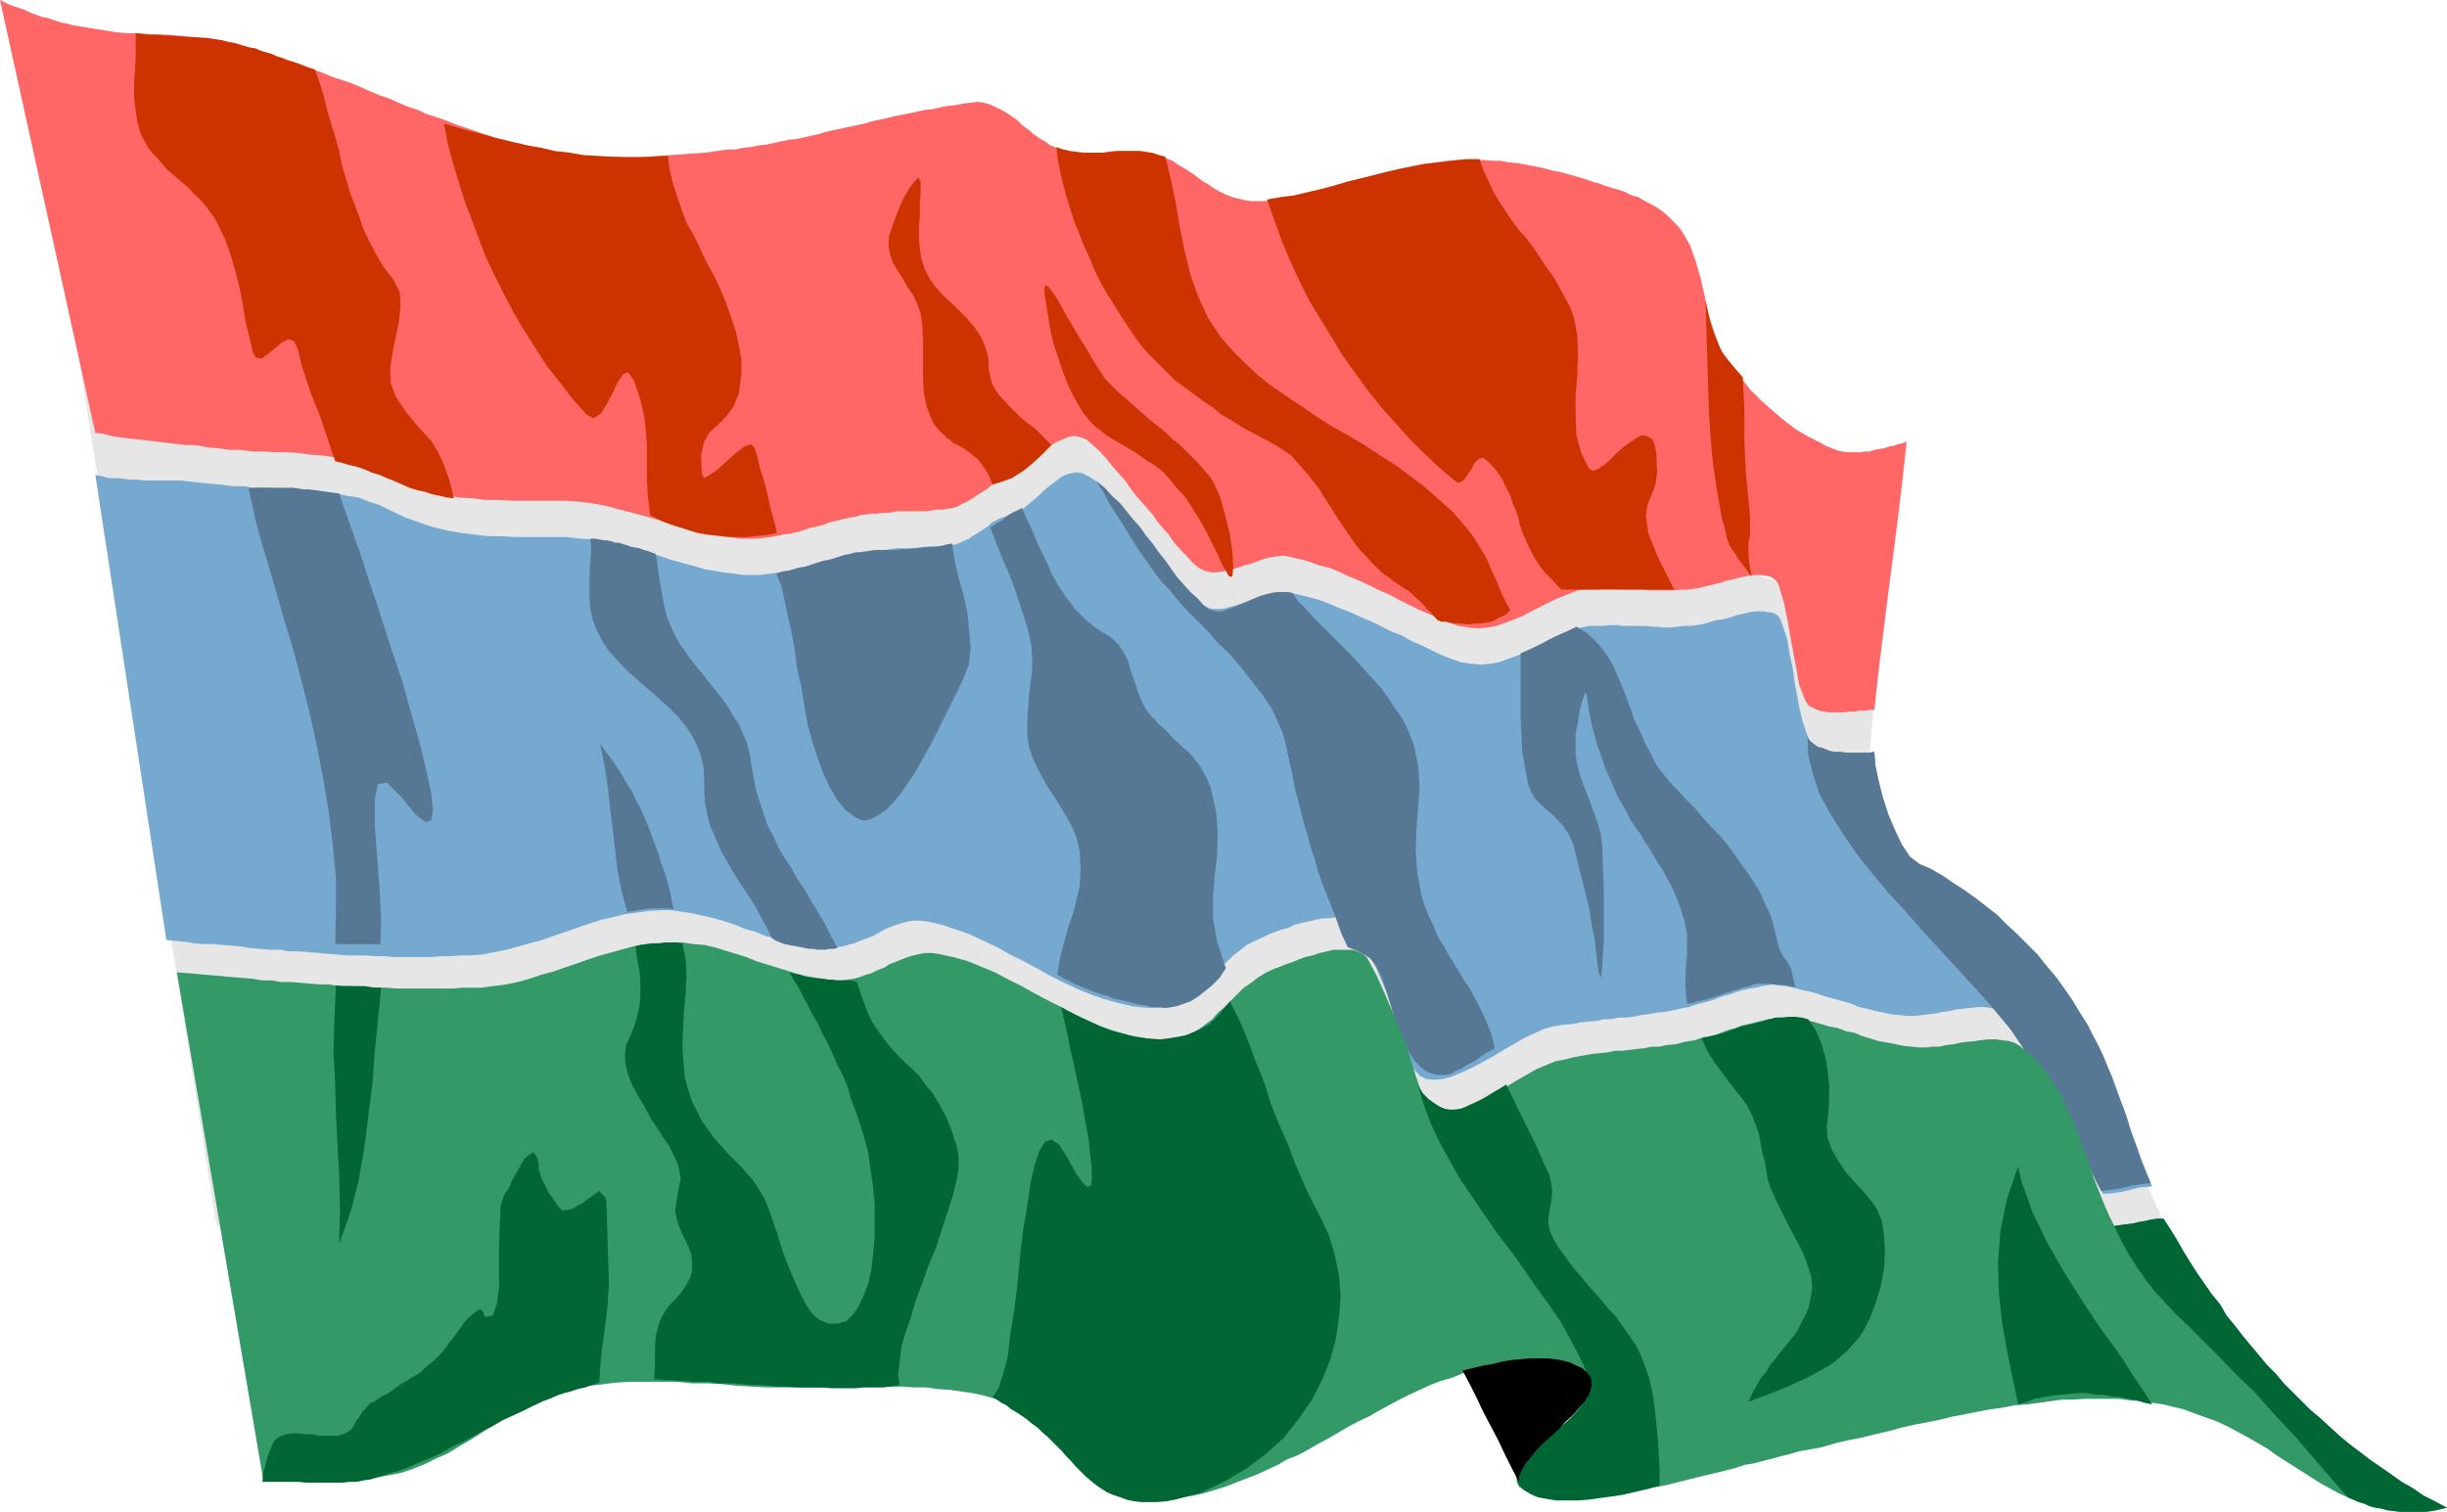
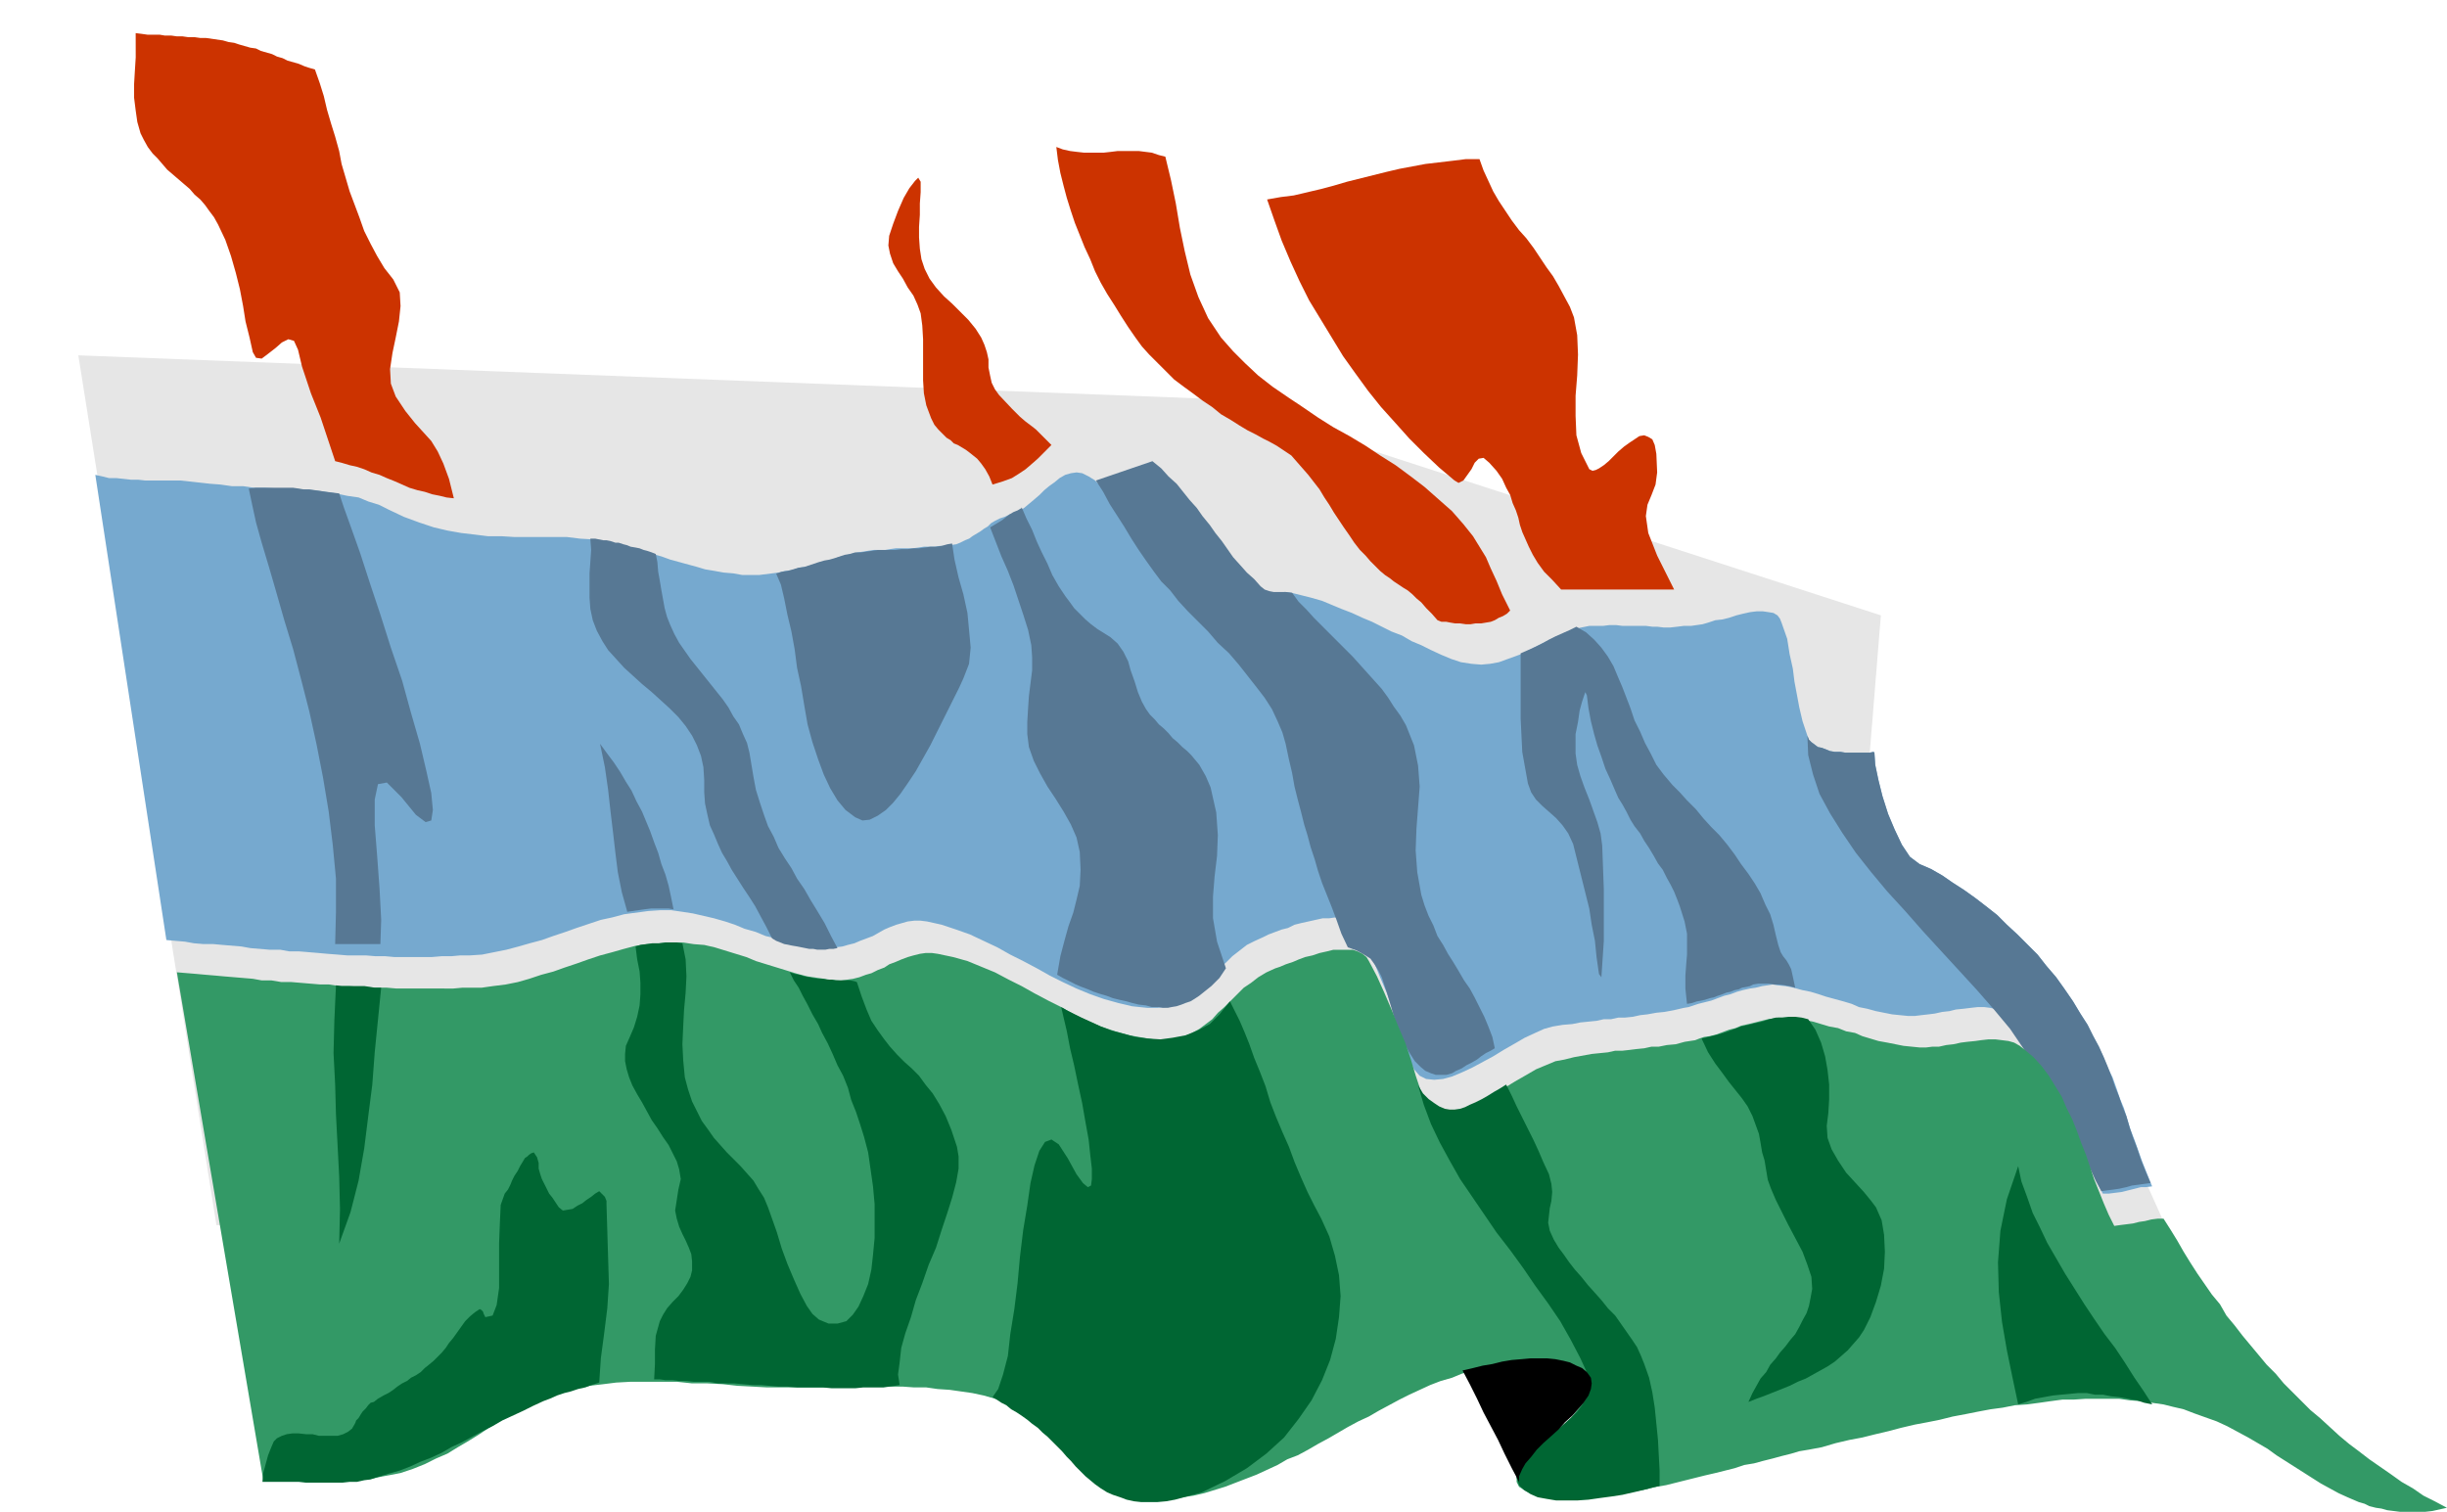
<svg xmlns="http://www.w3.org/2000/svg" xmlns:ns1="http://sodipodi.sourceforge.net/DTD/sodipodi-0.dtd" xmlns:ns2="http://www.inkscape.org/namespaces/inkscape" version="1.0" width="129.553mm" height="80.053mm" id="svg28" ns1:docname="Gambia 2.wmf">
  <ns1:namedview id="namedview28" pagecolor="#ffffff" bordercolor="#000000" borderopacity="0.25" ns2:showpageshadow="2" ns2:pageopacity="0.0" ns2:pagecheckerboard="0" ns2:deskcolor="#d1d1d1" ns2:document-units="mm" />
  <defs id="defs1">
    <pattern id="WMFhbasepattern" patternUnits="userSpaceOnUse" width="6" height="6" x="0" y="0" />
  </defs>
  <path style="fill:#e6e6e6;fill-opacity:1;fill-rule:evenodd;stroke:none" d="m 15.675,71.115 227.048,8.728 133.643,43.315 -2.586,32.002 5.333,17.455 38.784,37.982 11.15,25.213 7.757,17.294 -393.496,-7.92 z" id="path1" />
-   <path style="fill:#ff6666;fill-opacity:1;fill-rule:evenodd;stroke:none" d="m 0,0 19.069,86.631 1.454,0.162 1.293,0.323 1.454,0.323 1.293,0.162 1.454,0.162 1.454,0.162 1.454,0.162 1.293,0.162 1.454,0.162 1.293,0.162 1.454,0.162 1.293,0.162 1.454,0.162 h 1.616 l 1.293,0.162 1.454,0.323 2.101,0.162 2.262,0.323 h 2.262 l 2.262,0.323 h 2.262 l 2.424,0.162 h 2.262 l 2.424,0.162 2.424,0.323 2.262,0.162 2.262,0.323 2.262,0.485 2.101,0.323 2.101,0.808 2.101,0.646 1.939,0.808 3.07,1.616 2.909,1.131 2.909,0.97 2.747,0.646 2.909,0.646 2.747,0.162 2.586,0.323 h 2.747 l 2.586,0.162 h 2.586 2.586 2.747 2.586 l 2.586,0.162 2.747,0.323 2.747,0.485 1.778,0.485 1.939,0.485 1.778,0.485 1.939,0.485 1.616,0.485 1.778,0.485 1.778,0.646 1.778,0.485 1.778,0.485 1.616,0.485 1.778,0.485 1.939,0.323 1.778,0.323 1.778,0.162 1.939,0.323 h 2.101 1.293 l 1.293,-0.162 1.293,-0.162 1.293,-0.162 1.293,-0.323 1.454,-0.162 1.293,-0.323 1.293,-0.323 1.293,-0.485 1.454,-0.323 1.293,-0.323 1.293,-0.485 1.293,-0.323 1.293,-0.323 1.293,-0.323 1.293,-0.162 0.97,-0.323 1.131,-0.162 1.131,-0.162 h 1.131 l 1.131,-0.162 h 1.131 l 0.97,-0.162 0.97,-0.162 h 1.131 1.131 1.131 1.131 1.131 l 1.131,-0.162 0.97,-0.162 h 1.131 l 1.131,-0.162 0.97,-0.162 0.97,-0.323 0.808,-0.485 0.808,-0.323 0.808,-0.485 0.808,-0.485 0.646,-0.485 0.808,-0.485 0.808,-0.485 0.646,-0.485 0.808,-0.646 0.97,-0.485 0.97,-0.323 0.97,-0.485 0.97,-0.323 0.97,-0.485 0.97,-0.485 0.97,-0.808 0.97,-0.808 1.131,-0.97 0.97,-0.808 0.97,-0.97 0.97,-0.97 1.131,-0.646 1.131,-0.485 1.131,-0.485 1.131,-0.162 1.131,0.162 1.293,0.485 1.131,0.97 1.454,1.293 1.454,1.616 1.293,1.616 1.293,1.455 1.293,1.455 0.97,1.455 1.131,1.455 1.131,1.293 1.131,1.293 1.131,1.293 0.97,1.455 1.131,1.293 1.131,1.293 0.97,1.455 1.293,1.455 1.293,1.293 1.293,1.455 0.97,0.808 0.97,0.485 0.97,0.323 1.131,0.162 1.131,-0.162 1.293,-0.162 1.131,-0.323 1.293,-0.323 1.293,-0.485 1.293,-0.323 1.293,-0.485 1.293,-0.485 1.293,-0.323 1.131,-0.162 1.293,-0.162 1.131,0.162 2.101,0.485 1.939,0.485 2.101,0.808 2.101,0.485 1.939,0.808 2.101,0.97 1.939,0.808 2.101,0.97 1.939,0.97 1.939,0.808 2.101,1.131 1.939,0.97 1.939,0.97 1.939,0.808 2.101,0.97 1.939,0.808 1.939,0.646 1.939,0.323 1.939,0.162 1.939,-0.162 1.778,-0.323 1.778,-0.646 1.778,-0.646 1.616,-0.646 1.778,-0.97 1.616,-0.808 1.616,-0.808 1.616,-0.808 1.616,-0.646 1.616,-0.646 1.293,-0.485 1.616,-0.162 h 1.616 1.293 l 1.293,-0.162 h 1.293 l 1.293,0.162 h 1.131 1.293 1.131 1.131 l 1.131,0.162 h 1.293 1.131 1.293 1.293 l 1.454,-0.162 h 1.454 l 1.131,-0.162 0.97,-0.162 1.293,-0.323 1.293,-0.323 1.454,-0.323 1.454,-0.485 1.454,-0.323 1.293,-0.323 1.454,-0.323 1.293,-0.162 h 1.293 l 1.131,0.162 0.808,0.162 0.808,0.485 0.646,0.646 0.323,0.808 0.97,3.232 0.646,3.071 0.485,2.748 0.485,2.748 0.485,2.586 0.485,2.586 0.485,2.748 1.131,2.909 0.323,0.646 0.485,0.646 0.646,0.323 0.646,0.323 0.808,0.323 0.808,0.162 0.97,0.162 h 1.131 0.97 1.131 l 1.131,-0.162 h 0.97 l 0.97,-0.162 h 0.97 l 0.97,-0.162 h 0.97 l 0.808,-7.435 0.808,-6.627 0.808,-6.465 0.808,-6.303 0.808,-6.142 0.808,-6.465 0.808,-6.788 0.808,-7.435 -0.97,0.323 -0.808,0.162 -0.808,0.323 -0.97,0.162 -0.97,0.323 -0.97,0.162 -0.97,0.162 -0.808,0.323 h -1.131 l -0.808,0.162 h -0.97 -0.808 -0.97 l -0.97,-0.162 -0.808,-0.162 -0.808,-0.323 -1.616,-0.646 -1.454,-0.808 -1.616,-0.808 -1.454,-0.808 -1.616,-0.97 -1.293,-0.97 -1.454,-1.131 -1.293,-1.131 -1.293,-1.131 -1.293,-1.131 -1.293,-1.293 -1.131,-1.131 -1.131,-1.455 -1.131,-1.293 -1.131,-1.455 -0.97,-1.293 -1.778,-3.071 -1.131,-3.232 -1.131,-3.394 -0.646,-3.394 -0.808,-3.556 -0.97,-3.394 -1.131,-3.232 -1.778,-3.071 -0.808,-0.97 -0.97,-0.97 -0.97,-0.97 -0.97,-0.808 -1.131,-0.808 -1.131,-0.646 -1.293,-0.646 -1.293,-0.808 -1.293,-0.323 -1.293,-0.646 -1.293,-0.485 -1.293,-0.323 -1.454,-0.485 -1.293,-0.485 -1.293,-0.323 -1.293,-0.485 -1.616,-0.485 -1.778,-0.485 -1.778,-0.485 -1.616,-0.323 -1.778,-0.485 -1.616,-0.323 -1.778,-0.323 -1.616,-0.323 -1.778,-0.162 -1.778,-0.323 h -1.616 l -1.778,-0.162 h -1.778 -1.778 -1.778 l -1.778,0.162 -2.424,0.323 -2.586,0.323 -2.424,0.485 -2.424,0.646 -2.424,0.646 -2.424,0.646 -2.424,0.808 -2.424,0.646 -2.586,0.808 -2.262,0.646 -2.586,0.646 -2.424,0.323 -2.424,0.485 -2.424,0.323 -2.586,0.323 h -2.424 l -1.293,-0.162 -1.293,-0.323 -1.293,-0.323 -1.293,-0.485 -1.293,-0.646 -1.131,-0.646 -1.131,-0.808 -1.131,-0.646 -1.293,-0.97 -1.131,-0.808 -1.293,-0.808 -1.131,-0.646 -1.131,-0.808 -1.293,-0.485 -1.293,-0.485 -1.293,-0.485 -1.131,-0.162 -1.131,-0.323 h -1.131 -1.131 -1.131 -1.131 -1.131 l -1.131,0.162 -1.131,0.162 h -1.293 -1.131 -0.97 -1.131 -1.131 l -1.131,-0.323 -1.131,-0.323 -1.293,-0.323 -1.131,-0.485 -1.131,-0.808 -1.131,-0.646 -1.131,-0.808 -1.131,-0.97 -1.131,-0.808 -0.97,-0.97 -1.131,-0.808 -0.97,-0.646 -1.131,-0.646 -1.293,-0.646 -1.131,-0.485 -1.131,-0.323 -1.131,-0.162 -1.293,0.162 -1.454,0.162 -1.616,0.323 -1.616,0.162 -1.616,0.323 -1.454,0.323 -1.454,0.162 -1.616,0.323 -1.454,0.323 -1.616,0.323 -1.616,0.323 -1.293,0.323 -1.454,0.323 -1.616,0.323 -1.616,0.485 -1.454,0.323 -1.616,0.323 -1.454,0.323 -1.454,0.323 -1.616,0.323 -1.454,0.485 -1.616,0.323 -1.293,0.323 -1.454,0.323 -1.616,0.162 -1.616,0.323 -1.454,0.323 -1.454,0.323 -1.616,0.162 -1.454,0.323 -1.616,0.162 -1.454,0.323 h -1.616 l -2.262,0.323 -2.262,0.323 -2.424,0.162 -2.262,0.162 -2.262,0.162 -2.424,0.162 -2.424,0.162 h -2.262 -2.424 -2.262 -2.262 l -2.424,-0.162 -2.262,-0.162 -2.424,-0.323 -2.262,-0.162 -2.101,-0.646 -2.101,-0.323 -1.778,-0.485 -1.939,-0.485 -1.939,-0.646 L 98.737,27.476 96.798,26.83 95.021,26.183 93.081,25.537 91.142,24.89 89.203,24.082 87.264,23.436 85.325,22.789 83.547,21.981 81.608,21.334 79.669,20.526 77.891,19.718 75.952,19.072 74.013,18.264 72.235,17.455 70.296,16.647 68.357,16.001 66.418,15.354 64.478,14.546 62.701,13.9 60.762,13.092 58.984,12.445 57.045,11.799 55.106,11.152 53.166,10.506 51.227,9.859 49.288,9.374 47.349,8.728 45.41,8.404 43.47,7.92 41.37,7.596 39.43,7.435 37.33,7.273 35.39,7.111 33.451,6.95 H 31.512 L 29.25,6.788 27.31,6.627 H 25.21 L 23.27,6.465 21.331,6.142 19.23,5.818 17.291,5.495 15.352,5.172 14.382,5.01 13.251,4.687 12.282,4.525 11.312,4.202 10.342,3.879 9.373,3.556 8.403,3.394 7.595,3.071 6.626,2.748 5.818,2.424 4.848,1.939 3.878,1.616 2.909,1.293 1.939,0.97 0.97,0.485 0,0 Z" id="path2" />
  <path style="fill:#cc3300;fill-opacity:1;fill-rule:evenodd;stroke:none" d="m 27.149,6.627 1.293,0.162 1.131,0.162 h 1.131 1.293 l 0.97,0.162 h 1.293 l 1.131,0.162 h 1.131 l 1.131,0.162 h 1.293 l 1.131,0.162 h 1.131 l 1.131,0.162 1.131,0.162 1.131,0.162 1.131,0.323 1.131,0.162 0.97,0.323 1.131,0.323 1.131,0.323 1.131,0.162 0.97,0.485 1.131,0.323 1.131,0.323 0.97,0.485 1.131,0.323 0.97,0.485 1.131,0.323 1.131,0.323 1.131,0.485 0.97,0.323 1.131,0.323 0.97,2.748 0.808,2.586 0.646,2.748 0.808,2.748 0.808,2.586 0.808,2.909 0.485,2.586 0.808,2.748 0.808,2.748 0.97,2.586 0.97,2.586 0.97,2.748 1.293,2.586 1.293,2.424 1.454,2.424 1.778,2.263 1.293,2.586 0.162,2.748 -0.323,3.071 -0.646,3.232 -0.646,3.071 -0.485,3.232 0.162,2.909 0.97,2.586 1.939,2.909 1.939,2.424 1.616,1.778 1.616,1.778 1.293,2.101 1.131,2.424 1.131,3.071 0.97,3.879 -1.454,-0.162 -1.293,-0.323 -1.616,-0.323 -1.454,-0.485 -1.454,-0.323 -1.616,-0.485 -1.454,-0.646 -1.454,-0.646 -1.616,-0.646 -1.454,-0.646 -1.616,-0.485 -1.454,-0.646 -1.454,-0.485 -1.454,-0.323 -1.616,-0.485 -1.293,-0.323 -1.131,-3.394 -0.97,-2.909 -0.808,-2.424 -0.97,-2.424 -0.97,-2.424 -0.808,-2.424 -0.97,-2.909 -0.808,-3.394 -0.808,-1.778 -1.131,-0.323 -1.293,0.646 -1.293,1.131 -1.454,1.131 -1.293,0.97 -1.131,-0.162 -0.646,-1.131 -0.646,-2.909 -0.808,-3.232 -0.485,-3.071 -0.646,-3.394 -0.808,-3.232 -0.97,-3.394 -1.131,-3.232 -1.454,-3.071 -0.808,-1.455 -0.97,-1.293 -0.808,-1.131 -0.97,-1.131 -1.131,-0.97 -0.97,-1.131 -1.131,-0.97 -1.131,-0.97 -1.131,-0.97 -1.131,-0.97 -0.97,-1.131 -0.97,-1.131 -0.97,-0.97 -0.97,-1.293 -0.808,-1.455 -0.646,-1.293 -0.646,-2.263 -0.323,-2.263 -0.323,-2.586 v -2.748 l 0.162,-2.748 0.162,-2.586 V 8.889 Z" id="path3" />
-   <path style="fill:#cc3300;fill-opacity:1;fill-rule:evenodd;stroke:none" d="m 88.718,24.729 2.909,0.808 2.747,0.808 2.747,0.646 2.747,0.808 2.909,0.646 2.747,0.646 2.747,0.485 2.747,0.646 2.909,0.323 2.747,0.485 2.747,0.162 2.747,0.162 2.909,0.162 h 2.909 l 2.747,-0.162 2.909,-0.162 0.323,2.586 0.646,2.748 0.808,2.586 0.97,2.748 0.97,2.748 1.454,2.424 1.293,2.748 1.293,2.748 1.454,2.586 1.293,2.748 1.131,2.748 0.97,2.748 0.97,2.909 0.646,2.909 0.485,2.748 v 3.071 l -0.485,3.717 -1.131,2.748 -1.454,1.939 -1.616,1.616 -1.616,1.455 -1.131,1.939 -0.646,2.748 0.162,3.717 0.485,0.808 1.131,-0.646 1.616,-1.131 1.778,-1.616 1.778,-1.616 1.778,-1.293 1.293,-0.485 0.646,0.646 0.646,1.939 0.485,2.101 0.646,2.101 0.646,2.263 0.485,2.263 0.485,2.101 0.646,2.263 0.485,2.101 -1.454,0.323 -1.454,0.162 -1.616,0.162 -1.616,0.162 h -1.454 -1.778 l -1.454,-0.162 -1.616,-0.162 -1.616,-0.162 -1.778,-0.323 -1.616,-0.485 -1.454,-0.485 -1.616,-0.485 -1.778,-0.646 -1.454,-0.646 -1.616,-0.808 -0.485,-4.202 -0.162,-3.556 v -3.071 -2.909 l -0.162,-2.909 -0.323,-2.909 -0.808,-3.556 -1.293,-3.879 -1.131,-1.616 -0.97,0.323 -1.131,1.616 -0.97,2.101 -1.293,2.424 -1.131,1.778 -1.454,0.97 -1.454,-0.808 -2.747,-3.071 -2.586,-3.394 -2.586,-3.232 -2.262,-3.556 -2.262,-3.556 -2.101,-3.556 -1.939,-3.717 -1.939,-3.879 -1.778,-3.717 -1.454,-3.879 -1.454,-3.879 -1.454,-3.879 -1.131,-3.717 -1.131,-3.717 -0.97,-3.717 -0.646,-3.717 v 0 z" id="path4" />
  <path style="fill:#cc3300;fill-opacity:1;fill-rule:evenodd;stroke:none" d="m 198.606,96.975 -0.646,-1.616 -0.808,-1.455 -0.808,-1.131 -0.808,-0.97 -0.808,-0.646 -0.808,-0.646 -0.646,-0.485 -0.808,-0.485 -0.808,-0.485 -0.808,-0.323 -0.646,-0.646 -0.808,-0.485 -0.808,-0.808 -0.808,-0.808 -0.808,-0.97 -0.646,-1.293 -0.97,-2.586 -0.485,-2.424 -0.162,-2.586 v -2.748 -2.748 -2.748 l -0.162,-2.748 -0.323,-2.424 -0.646,-1.778 -0.808,-1.778 -1.131,-1.616 -0.97,-1.778 -0.97,-1.455 -0.97,-1.616 -0.646,-1.939 -0.323,-1.616 0.162,-1.939 0.808,-2.424 0.97,-2.586 1.131,-2.586 1.131,-1.939 1.131,-1.455 0.646,-0.646 0.485,0.808 v 2.101 l -0.162,2.263 v 2.263 l -0.162,2.424 v 2.101 l 0.162,2.263 0.323,2.101 0.646,1.939 0.97,1.939 1.293,1.778 1.616,1.778 1.616,1.455 1.616,1.616 1.616,1.616 1.454,1.778 1.131,1.778 0.646,1.455 0.485,1.455 0.323,1.455 v 1.616 l 0.323,1.616 0.323,1.455 0.646,1.293 0.808,1.131 2.586,2.748 1.616,1.616 1.131,0.97 0.646,0.485 0.646,0.485 0.808,0.646 1.131,1.131 1.939,1.939 -1.454,1.455 -1.293,1.293 -1.293,1.131 -1.131,0.97 -1.454,0.97 -1.293,0.808 -1.778,0.646 -2.101,0.646 z" id="path5" />
-   <path style="fill:#cc3300;fill-opacity:1;fill-rule:evenodd;stroke:none" d="m 209.11,59.478 0.485,2.909 0.485,3.071 0.646,3.071 0.97,2.909 0.97,2.909 1.131,2.909 1.293,2.586 1.616,2.748 0.808,0.97 0.808,0.97 0.97,0.97 1.131,0.808 0.97,0.808 1.293,0.808 1.131,0.646 1.131,0.646 1.293,0.808 1.131,0.646 1.131,0.808 1.131,0.808 1.131,0.646 1.131,0.808 0.97,0.808 0.97,1.131 1.616,1.939 1.778,1.939 1.454,2.263 1.293,2.101 1.293,2.263 1.131,2.263 1.131,2.263 1.131,2.424 1.293,2.263 h 0.646 l 0.162,-1.778 -0.162,-3.071 -0.485,-3.556 -0.97,-3.879 -0.97,-3.556 -1.293,-2.909 -0.808,-1.293 -1.131,-1.293 -1.131,-1.293 -1.293,-1.293 -1.293,-1.293 -1.293,-1.293 -1.454,-1.131 -1.293,-1.293 -1.454,-1.131 -1.616,-1.293 -1.293,-1.131 -1.454,-1.293 -1.293,-1.131 -1.293,-1.131 -1.293,-1.131 -1.131,-1.131 -1.131,-1.131 -0.97,-1.455 -1.131,-1.778 -1.131,-1.939 -1.293,-2.101 -1.293,-2.101 -1.131,-1.939 -1.131,-1.939 -0.97,-1.778 -0.97,-1.616 -0.808,-1.131 -0.646,-0.808 -0.485,-0.323 -0.162,0.162 -0.162,0.808 z" id="path6" />
  <path style="fill:#cc3300;fill-opacity:1;fill-rule:evenodd;stroke:none" d="m 211.373,29.416 1.293,0.485 1.454,0.323 1.293,0.162 1.454,0.162 h 1.293 1.293 1.454 l 1.454,-0.162 1.293,-0.162 h 1.454 1.293 1.454 l 1.293,0.162 1.293,0.162 1.454,0.485 1.293,0.323 1.131,4.687 0.97,4.687 0.808,4.849 0.97,4.687 1.131,4.687 1.616,4.525 1.939,4.202 2.586,3.879 2.424,2.748 2.424,2.424 2.586,2.424 2.909,2.263 3.07,2.101 2.909,1.939 3.07,2.101 3.07,1.939 3.232,1.778 3.232,1.939 2.909,1.939 3.07,1.939 3.07,2.263 2.747,2.101 2.747,2.424 2.747,2.424 2.262,2.586 1.939,2.424 1.293,2.101 1.293,2.101 0.97,2.263 1.131,2.424 1.131,2.748 1.616,3.232 -0.646,0.646 -0.808,0.485 -0.808,0.323 -0.808,0.485 -0.808,0.323 -0.97,0.162 -0.97,0.162 h -1.131 l -0.97,0.162 h -0.97 l -1.131,-0.162 h -0.97 l -0.97,-0.162 -0.808,-0.162 h -0.97 l -0.808,-0.323 -1.131,-1.293 -1.131,-1.131 -0.97,-1.131 -0.97,-0.808 -0.808,-0.808 -0.97,-0.808 -0.808,-0.485 -0.97,-0.646 -0.97,-0.646 -0.808,-0.646 -0.97,-0.646 -0.97,-0.808 -0.97,-0.97 -0.97,-0.97 -0.97,-1.131 -1.131,-1.131 -1.131,-1.455 -0.97,-1.455 -1.131,-1.616 -0.97,-1.455 -0.97,-1.455 -0.97,-1.616 -0.97,-1.455 -0.97,-1.616 -1.131,-1.455 -1.131,-1.455 -1.131,-1.293 -1.131,-1.293 -1.131,-1.293 -1.454,-0.97 -1.454,-0.97 -1.454,-0.808 -1.293,-0.646 -1.454,-0.808 -1.616,-0.808 -1.616,-0.97 -1.778,-1.131 -1.939,-1.131 -1.778,-1.455 -1.939,-1.293 -1.939,-1.455 -1.778,-1.293 -1.939,-1.455 -1.616,-1.616 -1.778,-1.778 -1.616,-1.616 -1.454,-1.616 -1.293,-1.778 -1.454,-2.101 -1.454,-2.263 -1.293,-2.101 -1.454,-2.263 -1.293,-2.263 -1.131,-2.263 -0.97,-2.424 -1.131,-2.424 -0.97,-2.424 -0.97,-2.424 -0.808,-2.424 -0.808,-2.586 -0.646,-2.424 -0.646,-2.586 -0.485,-2.586 z" id="path7" />
  <path style="fill:#cc3300;fill-opacity:1;fill-rule:evenodd;stroke:none" d="m 253.55,39.921 2.747,-0.485 2.586,-0.323 2.747,-0.646 2.747,-0.646 2.424,-0.646 2.747,-0.808 2.586,-0.646 2.586,-0.646 2.586,-0.646 2.747,-0.646 2.586,-0.485 2.586,-0.485 2.747,-0.323 2.747,-0.323 2.586,-0.323 h 2.747 l 0.808,2.263 0.97,2.101 0.97,2.101 1.131,1.939 1.293,1.939 1.293,1.939 1.454,1.939 1.454,1.616 1.454,1.939 1.293,1.939 1.293,1.939 1.293,1.778 1.131,1.939 1.131,2.101 1.131,2.101 0.808,2.101 0.646,3.556 0.162,3.879 -0.162,4.202 -0.323,4.041 v 4.041 l 0.162,3.879 0.97,3.556 1.616,3.232 0.646,0.323 0.646,-0.162 0.646,-0.323 0.97,-0.646 0.97,-0.808 0.97,-0.97 0.97,-0.97 1.131,-0.97 1.131,-0.808 0.97,-0.646 0.97,-0.646 0.97,-0.162 0.808,0.323 0.808,0.485 0.485,1.131 0.323,1.778 0.162,3.717 -0.323,2.424 -0.808,2.101 -0.808,1.939 -0.323,2.263 0.485,3.394 1.778,4.525 3.394,6.788 h -1.454 -1.454 -1.293 -1.454 -1.454 -1.293 -1.454 -1.454 -1.293 -1.454 -1.454 -1.454 -1.454 -1.293 -1.454 -1.454 l -1.778,-1.939 -1.616,-1.616 -1.293,-1.778 -0.97,-1.616 -0.808,-1.616 -0.646,-1.455 -0.646,-1.455 -0.485,-1.455 -0.323,-1.455 -0.485,-1.455 -0.646,-1.455 -0.485,-1.616 -0.808,-1.455 -0.808,-1.778 -1.131,-1.616 -1.454,-1.616 -1.131,-0.97 -0.97,0.162 -0.808,0.808 -0.646,1.293 -0.808,1.131 -0.808,1.131 -0.97,0.485 -0.808,-0.485 -3.07,-2.586 -3.07,-2.909 -2.909,-2.909 -2.747,-3.071 -2.909,-3.232 -2.586,-3.232 -2.586,-3.556 -2.424,-3.394 -2.262,-3.717 -2.262,-3.717 -2.262,-3.717 -1.939,-3.879 -1.778,-3.879 -1.778,-4.202 -1.454,-4.041 z" id="path8" />
-   <path style="fill:#cc3300;fill-opacity:1;fill-rule:evenodd;stroke:none" d="m 348.732,75.479 0.323,6.465 v 6.465 l 0.323,6.627 0.646,6.465 0.162,2.424 v 1.939 1.455 l -0.323,1.131 v 1.131 1.293 l 0.162,1.939 0.485,2.586 -1.454,-1.94 -1.131,-1.455 -0.646,-1.131 -0.646,-0.808 -0.646,-1.131 -0.485,-1.455 -0.323,-1.616 -0.646,-2.263 -0.97,-5.495 -0.808,-5.495 -0.485,-5.334 -0.323,-5.172 -0.162,-5.334 -0.162,-5.495 -0.162,-5.334 -0.162,-5.818 0.485,2.263 0.485,2.101 0.646,2.101 0.808,1.939 0.808,1.939 1.293,1.616 1.454,1.778 z" id="path9" />
  <path style="fill:#76a9cf;fill-opacity:1;fill-rule:evenodd;stroke:none" d="m 374.912,150.473 -0.808,0.162 h -0.97 -0.97 -0.808 -1.131 -0.97 l -0.97,-0.162 h -1.131 l -0.97,-0.162 -0.808,-0.323 -0.808,-0.323 -0.808,-0.162 -0.646,-0.485 -0.646,-0.485 -0.485,-0.485 -0.323,-0.808 -0.97,-2.909 -0.646,-2.748 -0.485,-2.586 -0.485,-2.586 -0.323,-2.586 -0.646,-2.909 -0.485,-3.071 -1.131,-3.232 -0.323,-0.808 -0.485,-0.646 -0.808,-0.485 -0.97,-0.162 -1.131,-0.162 h -1.293 l -1.293,0.162 -1.454,0.323 -1.293,0.323 -1.454,0.485 -1.293,0.323 -1.454,0.162 -1.454,0.485 -1.131,0.323 -1.131,0.162 -1.131,0.162 h -1.454 l -1.293,0.162 -1.454,0.162 h -1.293 l -1.293,-0.162 h -0.97 l -1.293,-0.162 h -1.131 -1.131 -1.293 -1.131 l -1.293,-0.162 h -1.293 l -1.293,0.162 h -1.293 -1.454 l -1.616,0.323 -1.454,0.323 -1.616,0.646 -1.454,0.646 -1.616,0.808 -1.778,0.808 -1.616,0.808 -1.616,0.97 -1.778,0.646 -1.778,0.646 -1.778,0.646 -1.778,0.323 -1.778,0.162 -1.939,-0.162 -2.101,-0.323 -1.939,-0.646 -1.939,-0.808 -2.101,-0.97 -1.939,-0.97 -1.939,-0.808 -1.939,-1.131 -2.101,-0.808 -1.939,-0.97 -1.939,-0.97 -1.939,-0.808 -2.101,-0.97 -2.101,-0.808 -1.939,-0.808 -1.939,-0.808 -2.262,-0.646 -1.939,-0.485 -1.939,-0.485 -1.293,-0.162 -1.131,0.162 -1.293,0.162 -1.293,0.323 -1.293,0.485 -1.293,0.485 -1.293,0.323 -1.293,0.485 -1.131,0.323 -1.293,0.323 -1.131,0.323 h -1.293 -0.97 l -1.131,-0.485 -0.97,-0.485 -0.97,-0.808 -1.293,-1.455 -1.293,-1.455 -1.293,-1.293 -1.131,-1.455 -0.97,-1.293 -0.97,-1.455 -1.131,-1.293 -1.131,-1.293 -0.97,-1.293 -1.131,-1.293 -1.131,-1.455 -1.131,-1.455 -1.131,-1.455 -1.454,-1.455 -1.293,-1.616 -1.454,-1.616 -1.293,-1.293 -1.293,-0.808 -1.293,-0.646 -1.131,-0.162 -1.131,0.162 -1.131,0.323 -1.131,0.646 -0.97,0.808 -1.131,0.808 -0.97,0.808 -0.97,0.97 -1.131,0.97 -0.97,0.808 -0.97,0.808 -0.97,0.646 -0.97,0.323 -0.97,0.323 -0.97,0.485 -0.97,0.323 -0.97,0.485 -0.808,0.485 -0.646,0.646 -0.808,0.485 -0.646,0.485 -0.808,0.485 -0.808,0.485 -0.646,0.485 -0.808,0.323 -0.97,0.485 -0.808,0.323 -1.131,0.162 -0.97,0.162 h -1.131 l -1.131,0.162 h -1.131 -0.97 l -1.131,0.162 -1.131,0.162 h -1.131 -1.131 -1.131 l -1.131,0.162 -0.97,0.162 h -1.131 -1.131 l -1.131,0.162 -0.97,0.162 -1.131,0.162 -1.293,0.323 -1.293,0.323 -1.293,0.323 -1.293,0.485 -1.293,0.323 -1.293,0.323 -1.454,0.485 -1.293,0.323 -1.293,0.162 -1.293,0.485 -1.454,0.162 -1.293,0.323 -1.293,0.162 -1.293,0.162 -1.293,0.162 h -1.293 -2.101 l -1.778,-0.323 -1.939,-0.162 -1.778,-0.323 -1.939,-0.323 -1.616,-0.485 -1.778,-0.485 -1.778,-0.485 -1.778,-0.485 -1.778,-0.646 -1.778,-0.485 -1.616,-0.485 -1.778,-0.485 -1.939,-0.485 -1.939,-0.485 -1.939,-0.485 -2.586,-0.485 -2.747,-0.162 -2.586,-0.323 h -2.586 -2.747 -2.586 -2.586 l -2.586,-0.162 h -2.747 l -2.586,-0.323 -2.747,-0.323 -2.747,-0.485 -2.747,-0.646 -2.909,-0.97 -3.07,-1.131 -3.07,-1.455 -1.939,-0.97 -2.101,-0.646 -1.939,-0.808 -2.262,-0.323 -2.262,-0.485 -2.262,-0.323 -2.262,-0.323 -2.262,-0.162 -2.586,-0.162 H 55.59 L 53.166,97.621 H 50.904 L 48.642,97.298 H 46.379 L 44.117,96.975 42.016,96.813 40.562,96.652 39.107,96.49 37.653,96.328 36.198,96.167 H 34.744 33.29 31.997 30.542 29.088 L 27.634,96.005 H 26.179 l -1.454,-0.162 -1.454,-0.162 h -1.454 l -1.293,-0.323 -1.454,-0.323 14.221,93.096 1.778,0.162 1.939,0.162 1.778,0.323 1.939,0.162 h 1.939 l 1.778,0.162 1.939,0.162 1.939,0.162 1.778,0.323 1.939,0.162 1.939,0.162 h 2.101 l 1.778,0.323 h 1.939 l 1.939,0.162 1.939,0.162 1.778,0.162 2.101,0.162 1.939,0.162 h 1.778 1.939 l 1.939,0.162 h 1.939 l 1.778,0.162 h 1.939 1.939 1.939 1.778 l 1.939,-0.162 h 1.939 l 1.778,-0.162 h 1.939 l 2.424,-0.162 2.424,-0.485 2.424,-0.485 2.424,-0.646 2.262,-0.646 2.424,-0.646 2.262,-0.808 2.424,-0.808 2.262,-0.808 2.424,-0.808 2.424,-0.808 2.262,-0.485 2.424,-0.646 2.424,-0.323 2.424,-0.323 2.424,-0.162 h 2.101 l 2.262,0.323 2.101,0.323 2.101,0.485 2.101,0.485 2.262,0.646 1.939,0.646 1.939,0.808 2.262,0.646 1.939,0.808 2.101,0.485 2.101,0.646 2.101,0.485 2.101,0.323 2.101,0.323 2.262,0.162 1.293,-0.162 1.293,-0.162 1.131,-0.323 1.293,-0.323 1.131,-0.485 1.293,-0.485 1.293,-0.485 1.131,-0.646 1.131,-0.646 1.131,-0.485 1.293,-0.485 1.131,-0.323 1.131,-0.323 1.293,-0.162 h 1.293 l 1.293,0.162 2.909,0.646 2.909,0.97 2.747,0.97 2.747,1.293 2.747,1.293 2.586,1.455 2.586,1.293 2.747,1.455 2.586,1.455 2.586,1.293 2.747,1.293 2.747,1.131 2.747,0.97 2.909,0.808 2.747,0.646 3.07,0.323 h 1.939 l 1.778,-0.162 1.454,-0.485 1.454,-0.646 1.454,-0.808 1.293,-1.131 1.293,-1.131 1.293,-1.131 1.131,-1.131 1.293,-1.293 1.293,-1.131 1.293,-1.293 1.454,-1.131 1.454,-1.131 1.616,-0.808 1.778,-0.808 0.97,-0.485 1.293,-0.485 1.293,-0.485 1.293,-0.323 1.293,-0.646 1.293,-0.323 1.454,-0.323 1.454,-0.323 1.454,-0.323 h 1.293 l 1.131,-0.162 1.293,0.162 0.97,0.323 0.97,0.323 0.808,0.646 0.485,0.97 1.778,3.071 1.454,3.232 1.293,3.232 1.454,3.394 1.293,3.394 1.131,3.232 1.131,3.394 0.97,3.232 0.808,1.778 1.131,1.293 1.293,0.646 1.616,0.162 1.778,-0.162 1.778,-0.485 1.939,-0.808 2.101,-0.97 2.101,-1.131 2.101,-1.131 2.101,-1.293 2.262,-1.293 1.939,-1.131 2.101,-0.97 1.778,-0.808 1.778,-0.485 1.939,-0.323 1.939,-0.162 1.616,-0.323 1.616,-0.162 1.616,-0.162 1.454,-0.323 h 1.454 l 1.454,-0.323 h 1.293 l 1.616,-0.162 1.454,-0.323 1.454,-0.162 1.778,-0.323 1.616,-0.162 1.778,-0.323 2.101,-0.485 0.97,-0.162 0.97,-0.323 0.97,-0.323 1.293,-0.323 1.293,-0.323 1.293,-0.485 1.293,-0.485 1.293,-0.323 1.293,-0.485 1.131,-0.323 1.454,-0.323 1.131,-0.162 1.293,-0.323 1.131,-0.162 0.97,-0.162 0.97,0.162 1.616,0.162 1.616,0.323 1.778,0.485 1.616,0.323 1.616,0.485 1.454,0.485 1.778,0.485 1.778,0.485 1.616,0.485 1.454,0.646 1.616,0.323 1.778,0.485 1.616,0.323 1.616,0.323 1.616,0.162 1.616,0.162 h 1.293 l 1.293,-0.162 1.454,-0.162 1.293,-0.162 1.454,-0.323 1.454,-0.162 1.293,-0.323 1.616,-0.162 1.293,-0.162 1.454,-0.162 h 1.293 l 1.293,0.162 1.293,0.323 1.131,0.323 1.131,0.485 0.97,0.808 1.778,1.455 1.616,1.94 1.454,1.94 1.454,1.939 1.131,2.263 1.131,2.101 0.97,2.424 0.97,2.263 0.97,2.263 0.808,2.586 0.97,2.424 0.808,2.263 0.808,2.586 0.97,2.263 0.97,2.263 1.131,2.263 h 1.131 l 1.293,-0.162 1.293,-0.162 1.293,-0.323 1.293,-0.323 1.293,-0.323 h 0.97 l 1.293,-0.162 -0.97,-2.424 -0.97,-2.424 -0.808,-2.263 -0.808,-2.263 -0.808,-2.101 -0.646,-2.101 -0.646,-2.101 -0.808,-1.94 -0.646,-1.94 -0.808,-2.263 -0.97,-1.94 -0.808,-1.94 -0.97,-2.263 -1.131,-2.101 -1.131,-2.263 -1.454,-2.263 -1.454,-2.424 -1.778,-2.586 -1.616,-2.263 -1.939,-2.263 -1.778,-2.263 -2.101,-2.101 -1.939,-1.939 -2.101,-1.94 -1.939,-1.94 -2.262,-1.778 -2.101,-1.616 -2.262,-1.616 -2.262,-1.455 -2.101,-1.455 -2.262,-1.293 -2.262,-0.97 -1.939,-1.455 -1.616,-2.424 -1.454,-3.071 -1.293,-3.071 -1.131,-3.556 -0.808,-3.232 -0.646,-3.071 -0.162,-2.424 v 0 z" id="path10" />
  <path style="fill:#577894;fill-opacity:1;fill-rule:evenodd;stroke:none" d="m 374.912,150.473 -0.808,0.162 h -0.97 -0.97 -0.808 -1.131 -0.97 l -0.97,-0.162 h -1.131 l -0.97,-0.162 -0.808,-0.323 -0.808,-0.323 -0.808,-0.162 -0.646,-0.485 -0.646,-0.485 -0.485,-0.485 -0.323,-0.808 0.162,3.879 0.97,3.879 1.293,3.879 2.101,3.879 2.424,3.879 2.747,4.041 3.07,3.879 3.232,3.879 3.555,3.879 3.555,4.041 3.555,3.879 3.717,4.041 3.555,3.879 3.394,3.879 3.232,3.879 2.747,4.041 1.293,2.101 1.131,1.778 1.131,1.778 0.97,1.778 0.97,1.616 0.808,1.616 0.808,1.616 0.97,1.616 0.808,1.616 0.808,1.616 0.808,1.616 0.97,1.778 0.97,1.778 0.97,1.94 0.97,2.101 1.131,2.101 1.131,-0.162 1.293,-0.162 1.131,-0.162 1.454,-0.323 1.131,-0.323 1.293,-0.162 1.131,-0.162 1.293,-0.162 -0.97,-2.263 -0.97,-2.424 -0.808,-2.424 -0.808,-2.101 -0.646,-1.939 -0.646,-2.263 -0.808,-1.939 -0.646,-1.94 -0.808,-1.94 -0.646,-1.939 -0.808,-2.101 -0.808,-1.94 -0.97,-2.101 -1.131,-2.101 -1.131,-2.263 -1.454,-2.263 -1.454,-2.424 -1.778,-2.586 -1.616,-2.263 -1.939,-2.263 -1.778,-2.263 -2.101,-2.101 -1.939,-1.939 -2.101,-1.94 -1.939,-1.94 -2.262,-1.778 -2.101,-1.616 -2.262,-1.616 -2.262,-1.455 -2.101,-1.455 -2.262,-1.293 -2.262,-0.97 -1.939,-1.455 -1.616,-2.424 -1.454,-3.071 -1.293,-3.071 -1.131,-3.556 -0.808,-3.232 -0.646,-3.071 -0.162,-2.424 v 0 z" id="path11" />
  <path style="fill:#577894;fill-opacity:1;fill-rule:evenodd;stroke:none" d="m 67.872,98.753 0.97,2.909 1.454,4.041 1.778,5.01 1.939,5.98 2.101,6.303 2.101,6.627 2.262,6.627 1.778,6.465 1.778,6.142 1.293,5.495 0.97,4.364 0.323,3.394 -0.323,2.101 -1.131,0.323 -1.939,-1.455 -2.909,-3.556 -2.909,-2.909 -1.778,0.323 -0.646,3.071 v 5.172 l 0.485,6.142 0.485,6.627 0.323,6.142 -0.162,4.849 h -9.05 l 0.162,-6.465 v -6.627 l -0.646,-6.788 -0.808,-6.627 -1.131,-6.788 -1.293,-6.627 -1.454,-6.627 -1.616,-6.303 -1.616,-6.142 -1.778,-5.818 -1.616,-5.657 -1.454,-5.01 -1.454,-4.849 -1.131,-4.041 -0.808,-3.717 -0.646,-3.071 1.293,-0.162 h 1.131 1.293 1.131 0.97 0.97 1.131 0.97 l 1.131,0.162 0.97,0.162 h 1.131 l 1.131,0.162 1.131,0.162 1.131,0.162 1.293,0.162 z" id="path12" />
  <path style="fill:#577894;fill-opacity:1;fill-rule:evenodd;stroke:none" d="m 131.219,110.875 0.323,1.616 0.162,1.94 0.323,1.778 0.323,1.94 0.323,1.778 0.323,1.778 0.485,1.778 0.646,1.616 0.808,1.778 0.97,1.778 1.131,1.616 1.131,1.616 1.293,1.616 1.293,1.616 1.293,1.616 1.293,1.616 1.293,1.616 1.131,1.616 0.97,1.778 1.131,1.616 0.808,1.939 0.808,1.778 0.485,1.939 0.323,1.94 0.485,2.909 0.485,2.586 0.808,2.586 0.808,2.424 0.808,2.263 1.131,2.101 0.97,2.263 1.293,2.101 1.293,1.939 1.131,2.101 1.454,2.101 1.293,2.263 1.293,2.101 1.454,2.424 1.293,2.586 1.293,2.424 -0.808,0.162 h -0.808 l -0.808,0.162 h -0.808 -0.808 l -0.808,-0.162 h -0.808 l -0.808,-0.162 -0.808,-0.162 -0.808,-0.162 -0.97,-0.162 -0.808,-0.162 -0.808,-0.162 -0.808,-0.323 -0.808,-0.323 -0.808,-0.485 -1.131,-2.263 -1.131,-2.101 -1.131,-2.101 -1.131,-1.778 -1.293,-1.939 -1.131,-1.778 -1.131,-1.778 -0.97,-1.778 -0.97,-1.616 -0.808,-1.778 -0.808,-1.939 -0.808,-1.778 -0.485,-2.101 -0.485,-2.263 -0.162,-2.263 v -2.424 l -0.162,-2.586 -0.485,-2.263 -0.808,-2.101 -0.97,-1.94 -1.293,-1.939 -1.454,-1.778 -1.778,-1.778 -1.778,-1.616 -1.778,-1.616 -1.939,-1.616 -1.778,-1.616 -1.778,-1.616 -1.616,-1.778 -1.616,-1.778 -1.131,-1.778 -1.131,-2.101 -0.808,-2.101 -0.485,-2.263 -0.162,-2.263 v -2.424 -2.424 l 0.162,-2.263 0.162,-2.424 -0.162,-2.263 h 0.97 l 0.808,0.162 0.808,0.162 h 0.646 l 0.808,0.162 0.97,0.323 h 0.646 l 0.97,0.323 0.646,0.162 0.808,0.323 0.97,0.162 0.808,0.162 0.808,0.323 0.646,0.162 0.97,0.323 0.808,0.323 z" id="path13" />
  <path style="fill:#577894;fill-opacity:1;fill-rule:evenodd;stroke:none" d="m 204.424,101.5 0.97,2.263 1.131,2.263 0.97,2.424 0.97,2.101 1.131,2.263 0.97,2.263 1.293,2.263 1.293,1.939 0.97,1.293 0.808,1.131 1.131,1.131 1.131,1.131 1.131,0.97 1.293,0.97 1.293,0.808 1.293,0.808 1.454,1.293 1.131,1.616 0.97,1.939 0.485,1.778 0.808,2.263 0.646,2.101 0.808,1.94 0.808,1.455 0.808,1.131 0.97,0.97 0.808,0.97 0.97,0.808 0.97,0.97 0.808,0.97 0.97,0.808 0.97,0.97 0.97,0.808 0.808,0.808 0.808,0.97 0.808,0.97 0.646,1.131 0.646,1.131 0.485,1.131 0.485,1.131 1.131,5.01 0.323,4.525 -0.162,4.202 -0.485,4.041 -0.323,4.041 v 4.364 l 0.808,4.687 1.778,5.334 -0.646,0.97 -0.646,0.97 -0.808,0.808 -0.808,0.808 -0.808,0.646 -0.808,0.646 -0.808,0.646 -0.97,0.646 -0.808,0.485 -0.97,0.323 -0.808,0.323 -0.97,0.323 -0.97,0.162 -0.808,0.162 h -0.97 l -0.808,-0.162 h -1.454 l -1.131,-0.323 -1.454,-0.162 -1.293,-0.323 -1.131,-0.323 -1.454,-0.323 -1.293,-0.323 -1.293,-0.485 -1.131,-0.323 -1.454,-0.485 -1.131,-0.485 -1.293,-0.485 -1.131,-0.485 -1.293,-0.646 -1.293,-0.646 -1.131,-0.646 0.646,-3.717 0.808,-3.071 0.808,-2.909 0.97,-2.748 0.646,-2.586 0.646,-2.748 0.162,-3.232 -0.162,-3.556 -0.646,-2.909 -1.131,-2.586 -1.454,-2.586 -1.616,-2.586 -1.616,-2.424 -1.454,-2.586 -1.293,-2.586 -0.97,-2.748 -0.323,-2.586 v -2.424 l 0.162,-2.748 0.162,-2.424 0.323,-2.586 0.323,-2.586 v -2.586 l -0.162,-2.424 -0.646,-3.071 -0.97,-3.071 -0.97,-2.909 -0.97,-2.909 -1.131,-2.909 -1.293,-2.909 -1.131,-2.909 -1.131,-2.909 0.808,-0.485 0.808,-0.485 0.808,-0.485 0.808,-0.646 0.646,-0.485 0.808,-0.485 0.808,-0.323 0.808,-0.485 v 0 z" id="path14" />
-   <path style="fill:#577894;fill-opacity:1;fill-rule:evenodd;stroke:none" d="m 219.291,96.167 1.454,2.263 1.293,2.424 1.454,2.263 1.454,2.263 1.454,2.424 1.454,2.263 1.454,2.101 1.616,2.263 1.454,1.94 1.778,1.778 1.616,2.101 1.939,2.101 2.101,2.101 1.939,1.94 1.939,2.263 2.262,2.101 1.939,2.263 1.778,2.263 1.778,2.263 1.616,2.101 1.454,2.263 1.131,2.424 0.97,2.263 0.646,2.263 0.646,3.071 0.646,2.748 0.485,2.748 0.646,2.586 0.646,2.424 0.646,2.586 0.646,2.101 0.646,2.424 0.808,2.424 0.646,2.263 0.808,2.424 0.97,2.424 0.97,2.424 0.97,2.586 0.97,2.748 1.293,2.748 1.778,0.646 1.454,0.808 1.293,0.808 0.808,1.131 0.808,1.293 0.646,1.293 0.485,1.455 0.485,1.455 0.485,1.616 0.485,1.616 0.485,1.778 0.646,1.778 0.646,1.778 0.808,1.778 0.97,1.778 1.131,1.778 1.131,1.131 0.97,0.808 1.131,0.485 0.97,0.323 h 0.97 1.131 l 1.131,-0.323 0.808,-0.485 1.131,-0.485 0.97,-0.646 0.97,-0.485 1.131,-0.646 0.808,-0.646 0.97,-0.646 0.97,-0.485 0.808,-0.485 -0.485,-2.263 -0.808,-2.101 -0.808,-1.939 -0.97,-1.94 -0.97,-1.94 -0.97,-1.778 -1.131,-1.616 -1.131,-1.939 -0.97,-1.616 -1.131,-1.778 -0.97,-1.778 -1.131,-1.778 -0.808,-2.101 -0.97,-1.94 -0.808,-2.101 -0.646,-2.101 -0.808,-4.525 -0.323,-4.364 0.162,-4.364 0.323,-4.202 0.323,-4.202 -0.323,-4.202 -0.808,-4.041 -1.616,-4.041 -1.131,-1.939 -1.293,-1.778 -1.131,-1.778 -1.293,-1.778 -1.454,-1.616 -1.454,-1.616 -1.454,-1.616 -1.454,-1.616 -1.616,-1.616 -1.454,-1.455 -1.616,-1.616 -1.454,-1.455 -1.616,-1.616 -1.454,-1.616 -1.616,-1.616 -1.293,-1.778 -1.293,-0.162 h -1.454 l -1.293,0.162 -1.293,0.323 -1.131,0.323 -1.131,0.485 -1.131,0.485 -1.131,0.485 -1.131,0.485 -1.131,0.485 -0.97,0.323 -0.97,0.323 h -0.97 l -0.808,-0.162 -0.97,-0.323 -0.808,-0.646 -1.293,-1.455 -1.454,-1.293 -1.293,-1.455 -1.454,-1.616 -1.131,-1.616 -1.131,-1.616 -1.293,-1.616 -1.131,-1.616 -1.454,-1.778 -1.131,-1.616 -1.454,-1.616 -1.293,-1.616 -1.293,-1.616 -1.616,-1.455 -1.454,-1.616 -1.778,-1.455 z" id="path15" />
+   <path style="fill:#577894;fill-opacity:1;fill-rule:evenodd;stroke:none" d="m 219.291,96.167 1.454,2.263 1.293,2.424 1.454,2.263 1.454,2.263 1.454,2.424 1.454,2.263 1.454,2.101 1.616,2.263 1.454,1.94 1.778,1.778 1.616,2.101 1.939,2.101 2.101,2.101 1.939,1.94 1.939,2.263 2.262,2.101 1.939,2.263 1.778,2.263 1.778,2.263 1.616,2.101 1.454,2.263 1.131,2.424 0.97,2.263 0.646,2.263 0.646,3.071 0.646,2.748 0.485,2.748 0.646,2.586 0.646,2.424 0.646,2.586 0.646,2.101 0.646,2.424 0.808,2.424 0.646,2.263 0.808,2.424 0.97,2.424 0.97,2.424 0.97,2.586 0.97,2.748 1.293,2.748 1.778,0.646 1.454,0.808 1.293,0.808 0.808,1.131 0.808,1.293 0.646,1.293 0.485,1.455 0.485,1.455 0.485,1.616 0.485,1.616 0.485,1.778 0.646,1.778 0.646,1.778 0.808,1.778 0.97,1.778 1.131,1.778 1.131,1.131 0.97,0.808 1.131,0.485 0.97,0.323 h 0.97 1.131 l 1.131,-0.323 0.808,-0.485 1.131,-0.485 0.97,-0.646 0.97,-0.485 1.131,-0.646 0.808,-0.646 0.97,-0.646 0.97,-0.485 0.808,-0.485 -0.485,-2.263 -0.808,-2.101 -0.808,-1.939 -0.97,-1.94 -0.97,-1.94 -0.97,-1.778 -1.131,-1.616 -1.131,-1.939 -0.97,-1.616 -1.131,-1.778 -0.97,-1.778 -1.131,-1.778 -0.808,-2.101 -0.97,-1.94 -0.808,-2.101 -0.646,-2.101 -0.808,-4.525 -0.323,-4.364 0.162,-4.364 0.323,-4.202 0.323,-4.202 -0.323,-4.202 -0.808,-4.041 -1.616,-4.041 -1.131,-1.939 -1.293,-1.778 -1.131,-1.778 -1.293,-1.778 -1.454,-1.616 -1.454,-1.616 -1.454,-1.616 -1.454,-1.616 -1.616,-1.616 -1.454,-1.455 -1.616,-1.616 -1.454,-1.455 -1.616,-1.616 -1.454,-1.616 -1.616,-1.616 -1.293,-1.778 -1.293,-0.162 h -1.454 h -0.97 l -0.808,-0.162 -0.97,-0.323 -0.808,-0.646 -1.293,-1.455 -1.454,-1.293 -1.293,-1.455 -1.454,-1.616 -1.131,-1.616 -1.131,-1.616 -1.293,-1.616 -1.131,-1.616 -1.454,-1.778 -1.131,-1.616 -1.454,-1.616 -1.293,-1.616 -1.293,-1.616 -1.616,-1.455 -1.454,-1.616 -1.778,-1.455 z" id="path15" />
  <path style="fill:#577894;fill-opacity:1;fill-rule:evenodd;stroke:none" d="m 304.292,130.754 1.454,-0.646 1.454,-0.646 1.293,-0.646 1.454,-0.808 1.293,-0.646 1.454,-0.646 1.454,-0.646 1.293,-0.646 1.939,1.131 1.616,1.455 1.454,1.616 1.293,1.778 1.131,1.94 0.808,1.94 0.97,2.263 0.808,2.101 0.808,2.101 0.808,2.424 1.131,2.263 0.97,2.263 1.131,2.101 1.131,2.263 1.454,1.94 1.778,2.101 1.454,1.455 1.454,1.616 1.778,1.778 1.454,1.778 1.616,1.778 1.616,1.616 1.616,1.94 1.454,1.939 1.293,1.94 1.454,1.94 1.293,1.939 1.131,1.94 0.97,2.263 0.97,1.94 0.646,2.101 0.485,2.101 0.485,1.94 0.485,1.455 0.485,0.808 0.646,0.808 0.485,0.808 0.485,0.97 0.323,1.455 0.485,2.263 -1.131,-0.323 -0.97,-0.162 -1.131,-0.162 h -0.97 l -1.131,-0.162 h -0.97 -1.131 l -0.97,0.162 -0.646,0.323 -0.808,0.162 -0.808,0.162 -0.646,0.323 -0.808,0.162 -0.808,0.323 -0.808,0.162 -0.808,0.323 -0.97,0.323 -0.808,0.323 -0.808,0.162 -0.97,0.323 -0.808,0.162 -0.808,0.162 -0.97,0.323 -0.97,0.162 -0.323,-3.071 v -2.586 l 0.162,-2.263 0.162,-1.94 v -2.101 -2.101 l -0.485,-2.424 -0.97,-3.071 -0.485,-1.293 -0.646,-1.616 -0.646,-1.293 -0.808,-1.455 -0.808,-1.616 -0.97,-1.293 -0.808,-1.455 -0.97,-1.616 -0.97,-1.455 -0.808,-1.455 -1.131,-1.455 -0.808,-1.293 -0.808,-1.616 -0.808,-1.455 -0.808,-1.293 -0.646,-1.455 -0.97,-2.263 -0.97,-2.101 -0.808,-2.424 -0.808,-2.263 -0.646,-2.263 -0.646,-2.586 -0.485,-2.586 -0.323,-2.586 -0.323,-0.646 -0.162,0.485 -0.485,1.455 -0.485,1.778 -0.323,2.263 -0.485,2.424 v 2.101 1.778 l 0.323,2.263 0.646,2.263 0.808,2.263 0.97,2.424 0.808,2.263 0.808,2.263 0.646,2.263 0.323,2.424 0.323,8.728 v 10.344 l -0.485,7.273 -0.485,-0.646 -0.485,-3.394 -0.323,-3.232 -0.646,-3.232 -0.485,-3.232 -0.808,-3.232 -0.808,-3.232 -0.808,-3.232 -0.808,-3.232 -0.97,-2.101 -1.131,-1.616 -1.293,-1.455 -1.454,-1.293 -1.293,-1.131 -1.293,-1.293 -0.97,-1.455 -0.646,-1.778 -1.131,-6.303 -0.323,-6.627 v -6.627 -6.465 z" id="path16" />
  <path style="fill:#577894;fill-opacity:1;fill-rule:evenodd;stroke:none" d="m 125.563,182.474 1.131,-0.162 1.131,-0.162 1.131,-0.162 1.293,-0.162 h 1.131 1.293 1.131 l 0.97,0.162 -0.485,-2.424 -0.485,-2.263 -0.646,-2.263 -0.808,-2.101 -0.646,-2.263 -0.808,-2.101 -0.808,-2.263 -0.808,-1.94 -0.808,-1.94 -1.131,-2.101 -0.97,-2.101 -1.131,-1.778 -1.131,-1.94 -1.293,-1.939 -1.454,-1.94 -1.293,-1.778 0.97,4.687 0.646,4.525 0.485,4.364 0.485,4.041 0.485,4.202 0.485,3.879 0.808,4.041 1.131,4.041 v 0 z" id="path17" />
  <path style="fill:#577894;fill-opacity:1;fill-rule:evenodd;stroke:none" d="m 155.297,114.754 0.97,2.263 0.646,2.748 0.646,3.232 0.808,3.394 0.646,3.556 0.485,3.717 0.808,3.717 0.646,3.879 0.646,3.717 0.97,3.556 1.131,3.394 1.131,3.071 1.293,2.748 1.454,2.424 1.616,1.939 1.939,1.455 1.454,0.646 1.454,-0.162 1.616,-0.808 1.616,-1.131 1.454,-1.455 1.454,-1.778 1.454,-2.101 1.616,-2.424 1.454,-2.586 1.454,-2.586 1.293,-2.586 1.293,-2.586 1.131,-2.263 1.131,-2.263 0.97,-1.94 0.808,-1.778 1.131,-2.909 0.323,-3.232 -0.323,-3.556 -0.323,-3.394 -0.808,-3.717 -0.97,-3.394 -0.808,-3.556 -0.485,-3.232 -0.97,0.162 -1.131,0.323 -1.131,0.162 h -1.131 l -1.131,0.162 -1.131,0.162 h -1.131 l -1.131,0.162 h -1.293 l -1.131,0.162 h -1.293 -0.97 -1.293 l -1.131,0.162 -1.131,0.162 -1.131,0.162 h -1.131 l -1.131,0.323 -0.97,0.162 -0.97,0.323 -0.97,0.323 -1.131,0.323 -0.97,0.162 -1.131,0.323 -0.97,0.323 -0.97,0.323 -0.97,0.323 -1.131,0.162 -1.131,0.323 -1.131,0.323 -1.131,0.162 -0.97,0.323 v 0 z" id="path18" />
  <path style="fill:#339966;fill-opacity:1;fill-rule:evenodd;stroke:none" d="m 432.926,243.892 h -1.131 l -1.293,0.162 -1.293,0.323 -1.131,0.162 -1.293,0.323 -1.293,0.162 -1.293,0.162 -1.131,0.162 -1.131,-2.263 -0.97,-2.263 -0.97,-2.424 -0.97,-2.424 -0.808,-2.424 -0.808,-2.424 -0.97,-2.424 -0.808,-2.263 -0.97,-2.424 -1.131,-2.263 -0.97,-2.263 -1.293,-2.101 -1.293,-2.101 -1.454,-1.94 -1.616,-1.778 -1.939,-1.616 -0.808,-0.646 -1.131,-0.646 -1.131,-0.323 -1.293,-0.162 -1.293,-0.162 h -1.454 l -1.454,0.162 -1.131,0.162 -1.616,0.162 -1.293,0.162 -1.454,0.323 -1.454,0.162 -1.454,0.323 h -1.293 l -1.293,0.162 h -1.293 l -1.616,-0.162 -1.616,-0.162 -1.616,-0.323 -1.616,-0.323 -1.778,-0.323 -1.616,-0.485 -1.616,-0.485 -1.454,-0.646 -1.778,-0.323 -1.616,-0.646 -1.778,-0.323 -1.616,-0.485 -1.616,-0.485 -1.616,-0.323 -1.616,-0.162 -1.616,-0.323 h -0.97 -1.131 l -0.97,0.162 -1.131,0.162 -1.293,0.323 -1.293,0.323 -1.293,0.323 -1.454,0.323 -1.131,0.485 -1.293,0.323 -1.293,0.485 -1.293,0.485 -1.293,0.323 -1.131,0.162 -0.97,0.323 -0.808,0.323 -2.101,0.323 -1.778,0.485 -1.778,0.162 -1.616,0.323 h -1.454 l -1.454,0.323 -1.616,0.162 -1.293,0.162 -1.454,0.162 h -1.454 l -1.454,0.323 -1.616,0.162 -1.616,0.162 -1.778,0.323 -1.778,0.323 -1.939,0.485 -1.778,0.323 -1.939,0.808 -1.939,0.808 -1.939,1.131 -2.262,1.293 -2.101,1.293 -2.101,1.293 -2.101,1.131 -2.101,0.97 -1.939,0.808 -1.778,0.485 -1.778,0.162 -1.616,-0.323 -1.293,-0.646 -1.131,-1.131 -0.808,-1.778 -1.131,-3.394 -0.97,-3.232 -1.131,-3.394 -1.454,-3.394 -1.293,-3.232 -1.454,-3.394 -1.454,-3.232 -1.616,-3.071 -0.485,-0.808 -0.808,-0.646 -0.97,-0.485 -0.97,-0.323 h -1.293 -1.293 -1.293 l -1.293,0.323 -1.454,0.323 -1.454,0.485 -1.454,0.323 -1.293,0.485 -1.131,0.485 -1.454,0.485 -1.131,0.485 -0.97,0.323 -1.778,0.808 -1.616,0.97 -1.454,1.131 -1.454,0.97 -1.293,1.293 -1.293,1.293 -1.293,1.293 -1.293,1.131 -1.131,1.293 -1.293,0.97 -1.293,0.97 -1.454,0.808 -1.454,0.646 -1.616,0.485 -1.616,0.323 h -1.939 l -3.07,-0.485 -2.747,-0.485 -2.909,-0.808 -2.909,-0.97 -2.586,-1.131 -2.747,-1.293 -2.586,-1.455 -2.586,-1.293 -2.747,-1.455 -2.586,-1.455 -2.586,-1.293 -2.747,-1.455 -2.747,-1.131 -2.747,-1.131 -2.909,-0.808 -3.07,-0.646 -1.131,-0.162 h -1.293 l -1.131,0.162 -1.293,0.323 -1.131,0.323 -1.293,0.485 -1.131,0.485 -1.293,0.485 -0.97,0.646 -1.293,0.485 -1.293,0.646 -1.131,0.323 -1.293,0.485 -1.293,0.323 -1.131,0.162 -1.293,0.162 -2.262,-0.162 -2.101,-0.323 -2.262,-0.323 -1.939,-0.485 -2.101,-0.646 -2.101,-0.646 -2.101,-0.646 -2.101,-0.646 -1.939,-0.808 -2.101,-0.646 -2.101,-0.646 -2.101,-0.646 -2.101,-0.485 -2.101,-0.162 -2.101,-0.323 h -2.262 l -2.424,0.162 -2.586,0.162 -2.262,0.323 -2.424,0.646 -2.262,0.646 -2.424,0.646 -2.424,0.808 -2.262,0.808 -2.424,0.808 -2.262,0.808 -2.424,0.646 -2.424,0.808 -2.262,0.646 -2.424,0.485 -2.586,0.323 -2.262,0.323 h -1.939 -1.939 l -1.778,0.162 H 88.718 86.941 85.002 83.062 81.123 79.346 L 77.406,197.667 h -1.939 -2.101 l -1.616,-0.162 -1.939,-0.162 h -1.939 l -2.101,-0.323 h -1.778 l -1.939,-0.162 -1.939,-0.162 -1.939,-0.162 h -1.939 l -1.939,-0.323 h -1.939 l -1.778,-0.323 -1.939,-0.162 -1.939,-0.162 -1.939,-0.162 -1.778,-0.162 -1.939,-0.162 -1.778,-0.162 -1.939,-0.162 -1.939,-0.162 17.291,101.662 h 1.616 1.778 1.616 l 1.778,0.162 1.778,0.162 h 1.778 1.778 1.616 l 1.939,-0.162 1.616,-0.162 h 1.778 l 1.616,-0.162 1.778,-0.323 1.616,-0.323 1.778,-0.323 1.616,-0.323 2.424,-0.808 2.424,-0.97 2.262,-1.131 2.262,-0.97 2.101,-1.293 1.939,-1.131 2.101,-1.293 1.939,-1.293 2.101,-1.293 1.939,-1.131 2.101,-1.131 2.101,-1.131 2.101,-0.97 2.424,-0.97 2.424,-0.808 2.424,-0.646 2.747,-0.485 2.747,-0.323 2.586,-0.323 2.909,-0.162 h 3.07 3.07 3.07 l 3.07,0.323 h 3.07 l 3.07,0.162 2.909,0.323 3.07,0.162 2.909,0.162 h 2.747 2.909 2.586 2.262 2.424 2.262 l 2.424,-0.162 h 2.424 2.262 2.424 2.424 l 2.262,0.162 h 2.424 l 2.262,0.323 2.424,0.162 2.262,0.323 2.262,0.323 2.262,0.485 2.262,0.646 2.586,0.808 2.101,1.293 2.101,1.293 1.778,1.455 1.939,1.616 1.454,1.778 1.616,1.778 1.616,1.778 1.616,1.778 1.616,1.616 1.616,1.455 1.939,1.293 1.939,1.131 2.101,0.808 2.262,0.485 2.586,0.162 2.262,-0.162 2.101,-0.323 2.424,-0.323 2.101,-0.323 2.101,-0.485 2.101,-0.646 2.101,-0.646 2.101,-0.808 2.101,-0.808 2.101,-0.808 2.101,-0.97 2.101,-0.97 1.939,-1.131 2.101,-0.808 2.101,-1.131 1.939,-1.131 2.101,-1.131 1.939,-1.131 1.939,-1.131 2.101,-1.131 2.101,-0.97 1.939,-1.131 2.101,-1.131 2.101,-1.131 1.939,-0.97 2.101,-0.97 2.101,-0.97 2.101,-0.808 2.262,-0.646 1.939,-0.808 2.262,-0.646 2.101,-0.646 1.293,-0.323 1.293,-0.323 1.616,-0.323 1.616,-0.162 1.454,-0.162 1.616,-0.162 1.616,-0.162 h 1.778 l 1.454,0.162 1.616,0.162 1.293,0.323 1.293,0.485 0.97,0.646 0.97,0.485 0.646,1.131 0.646,0.97 v 1.293 l -0.323,1.455 -0.808,1.455 -1.293,1.616 -1.293,1.616 -1.616,1.616 -1.778,1.616 -1.778,1.616 -1.616,1.455 -1.454,1.616 -1.131,1.293 -0.97,1.293 -0.485,1.293 v 0.97 l 0.485,0.97 1.293,0.808 1.293,0.323 1.131,0.323 1.454,0.323 1.454,0.162 1.616,0.162 h 1.454 1.616 1.616 l 1.616,-0.162 h 1.939 l 1.616,-0.323 1.778,-0.162 1.939,-0.323 1.939,-0.323 1.778,-0.323 1.939,-0.485 1.939,-0.323 1.939,-0.485 1.939,-0.485 1.939,-0.485 1.939,-0.485 2.101,-0.485 1.939,-0.485 1.939,-0.485 1.939,-0.646 1.939,-0.323 1.778,-0.485 1.939,-0.485 1.778,-0.485 1.939,-0.485 1.616,-0.485 1.939,-0.323 2.586,-0.485 2.747,-0.808 2.747,-0.646 2.586,-0.485 2.586,-0.646 2.747,-0.646 2.424,-0.646 2.747,-0.646 2.586,-0.485 2.424,-0.485 2.586,-0.646 2.586,-0.485 2.424,-0.485 2.586,-0.485 2.424,-0.323 2.424,-0.485 2.424,-0.162 2.424,-0.323 2.262,-0.323 2.424,-0.323 h 2.262 l 2.424,-0.162 h 2.262 2.262 2.101 l 2.262,0.323 2.262,0.162 2.101,0.323 2.262,0.323 1.939,0.485 2.101,0.485 2.101,0.808 2.262,0.808 2.262,0.808 2.101,0.97 2.101,1.131 2.101,1.131 1.939,1.131 1.939,1.131 1.778,1.293 1.778,1.131 1.778,1.131 1.778,1.131 1.778,1.131 1.778,1.131 1.778,0.97 1.778,0.97 1.778,0.808 1.131,0.485 1.131,0.485 1.131,0.323 0.97,0.485 1.293,0.323 1.131,0.162 1.131,0.323 1.293,0.162 1.293,0.162 h 1.131 1.293 1.454 1.131 l 1.454,-0.162 1.454,-0.323 1.454,-0.323 -2.424,-1.293 -2.262,-1.131 -2.101,-1.455 -2.262,-1.293 -2.262,-1.616 -2.101,-1.455 -2.101,-1.455 -2.101,-1.616 -1.939,-1.455 -1.939,-1.616 -1.939,-1.778 -1.939,-1.778 -1.939,-1.616 -1.778,-1.778 -1.778,-1.778 -1.778,-1.778 -1.616,-1.94 -1.778,-1.778 -1.616,-1.94 -1.616,-1.939 -1.616,-1.94 -1.616,-2.101 -1.616,-1.94 -1.293,-2.263 -1.616,-1.94 -1.454,-2.101 -1.454,-2.101 -1.454,-2.263 -1.293,-2.101 -1.293,-2.263 -1.293,-2.101 z" id="path19" />
-   <path style="fill:#006633;fill-opacity:1;fill-rule:evenodd;stroke:none" d="m 432.926,243.892 h -1.131 l -1.293,0.162 -1.293,0.323 -1.131,0.162 -1.293,0.323 -1.293,0.162 -1.293,0.162 -1.131,0.162 1.454,3.071 1.616,2.909 1.616,2.424 1.616,2.424 1.939,2.424 2.101,2.263 2.262,2.424 2.586,2.424 2.747,2.748 3.07,3.071 3.232,3.394 3.878,3.717 3.878,4.364 4.525,4.849 4.848,5.657 5.333,6.142 1.131,0.485 1.131,0.485 1.131,0.323 0.97,0.485 1.293,0.323 1.131,0.162 1.131,0.323 1.293,0.162 1.293,0.162 h 1.131 1.293 1.454 1.131 l 1.454,-0.162 1.454,-0.323 1.454,-0.323 -2.424,-1.293 -2.262,-1.131 -2.101,-1.455 -2.262,-1.293 -2.262,-1.616 -2.101,-1.455 -2.101,-1.455 -2.101,-1.616 -1.939,-1.455 -1.939,-1.616 -1.939,-1.778 -1.939,-1.778 -1.939,-1.616 -1.778,-1.778 -1.778,-1.778 -1.778,-1.778 -1.616,-1.94 -1.778,-1.778 -1.616,-1.94 -1.616,-1.939 -1.616,-1.94 -1.616,-2.101 -1.616,-1.94 -1.293,-2.263 -1.616,-1.94 -1.454,-2.101 -1.454,-2.101 -1.454,-2.263 -1.293,-2.101 -1.293,-2.263 -1.293,-2.101 z" id="path20" />
  <path style="fill:#006633;fill-opacity:1;fill-rule:evenodd;stroke:none" d="m 67.064,197.182 1.293,0.162 h 1.131 1.131 1.131 1.131 l 1.131,0.162 0.97,0.162 h 1.293 l -0.646,6.465 -0.646,6.465 -0.485,6.465 -0.808,6.303 -0.808,6.465 -1.131,6.465 -1.616,6.303 -2.262,6.303 0.162,-6.95 -0.162,-6.465 -0.323,-6.303 -0.323,-6.142 -0.162,-5.98 -0.323,-6.303 0.162,-6.465 0.323,-7.111 v 0 z" id="path21" />
  <path style="fill:#006633;fill-opacity:1;fill-rule:evenodd;stroke:none" d="m 127.179,189.424 0.97,-0.323 1.293,-0.162 1.131,-0.162 h 1.293 l 1.293,-0.162 h 1.131 1.131 l 1.131,0.162 0.646,3.232 0.162,3.394 -0.162,3.232 -0.323,3.556 -0.162,3.232 -0.162,3.556 0.162,3.232 0.323,3.394 0.646,2.424 0.808,2.424 0.97,1.939 0.97,1.94 1.293,1.778 1.131,1.616 1.293,1.455 1.293,1.455 1.293,1.293 1.454,1.455 1.293,1.455 1.293,1.455 0.97,1.616 1.131,1.778 0.808,1.939 0.808,2.263 0.97,2.748 0.97,3.232 1.131,3.071 1.293,3.071 1.293,2.909 1.293,2.424 1.131,1.616 1.293,1.131 1.939,0.808 h 1.778 l 1.778,-0.485 1.293,-1.293 1.131,-1.616 0.97,-2.101 0.97,-2.424 0.646,-2.909 0.323,-2.909 0.323,-3.394 v -3.394 -3.394 l -0.323,-3.556 -0.485,-3.394 -0.485,-3.394 -0.808,-3.071 -0.808,-2.586 -0.808,-2.424 -0.97,-2.424 -0.646,-2.424 -0.97,-2.424 -1.131,-2.101 -0.97,-2.263 -0.97,-2.101 -1.131,-2.101 -0.808,-1.778 -1.131,-1.94 -0.97,-1.939 -0.97,-1.778 -0.808,-1.616 -0.97,-1.455 -0.808,-1.616 0.97,0.323 0.97,0.162 0.97,0.323 0.97,0.162 0.808,0.162 0.97,0.162 h 0.97 l 0.808,0.162 h 0.97 l 0.808,0.162 h 0.808 0.646 0.808 0.646 l 0.808,0.162 0.485,0.162 0.97,2.909 0.97,2.586 0.97,2.263 1.293,1.94 1.293,1.778 1.131,1.455 1.454,1.616 1.454,1.455 1.454,1.293 1.454,1.455 1.293,1.778 1.454,1.778 1.293,2.101 1.293,2.424 1.131,2.748 1.131,3.394 0.323,1.94 v 2.424 l -0.485,2.748 -0.808,3.071 -0.97,3.071 -1.131,3.394 -1.131,3.556 -1.454,3.394 -1.293,3.717 -1.293,3.394 -0.97,3.394 -1.131,3.232 -0.808,2.909 -0.323,2.909 -0.323,2.424 0.323,2.101 -0.97,0.162 -1.131,0.162 -1.131,0.162 h -1.293 -1.454 -1.293 l -1.616,0.162 h -1.454 -1.616 -1.616 l -1.778,-0.162 h -1.778 -1.778 -1.616 l -1.939,-0.162 h -1.778 l -1.778,-0.162 -1.778,-0.162 h -1.778 l -1.778,-0.162 -1.778,-0.162 h -1.616 -1.616 l -1.778,-0.323 h -1.616 -1.454 l -1.454,-0.162 h -1.454 l -1.293,-0.162 h -1.454 l -1.131,-0.162 h -1.131 l 0.162,-3.071 v -2.909 l 0.162,-2.748 0.808,-2.909 0.646,-1.293 0.808,-1.293 1.131,-1.293 1.131,-1.131 0.97,-1.293 0.808,-1.293 0.646,-1.293 0.323,-1.293 v -1.778 l -0.162,-1.455 -0.485,-1.293 -0.646,-1.455 -0.646,-1.293 -0.646,-1.455 -0.485,-1.616 -0.323,-1.616 0.323,-2.101 0.323,-2.101 0.485,-2.101 -0.323,-1.94 -0.485,-1.616 -0.808,-1.616 -0.808,-1.616 -1.131,-1.616 -1.131,-1.778 -1.131,-1.616 -0.97,-1.778 -0.97,-1.778 -0.97,-1.616 -0.97,-1.778 -0.646,-1.616 -0.485,-1.616 -0.323,-1.616 v -1.455 l 0.162,-1.616 0.646,-1.455 0.97,-2.263 0.646,-2.101 0.485,-2.263 0.162,-2.263 v -2.263 l -0.162,-2.263 -0.485,-2.424 -0.323,-2.586 z" id="path22" />
  <path style="fill:#006633;fill-opacity:1;fill-rule:evenodd;stroke:none" d="m 198.606,279.611 1.131,-1.616 0.97,-2.909 0.97,-3.717 0.485,-4.364 0.808,-5.01 0.646,-5.172 0.485,-5.334 0.646,-5.334 0.808,-4.849 0.646,-4.525 0.808,-3.556 0.97,-2.909 1.131,-1.778 1.293,-0.485 1.454,0.97 1.778,2.748 1.778,3.232 1.293,1.778 0.97,0.808 0.646,-0.323 0.162,-1.293 v -2.101 l -0.323,-2.748 -0.323,-3.071 -0.646,-3.556 -0.646,-3.717 -0.808,-3.717 -0.808,-3.879 -0.808,-3.394 -0.646,-3.394 -0.646,-2.748 -0.485,-2.101 1.131,0.646 1.293,0.646 1.616,0.808 1.778,0.808 2.101,0.97 2.101,0.808 2.424,0.646 2.424,0.646 2.424,0.323 2.586,0.162 2.424,-0.323 2.586,-0.485 2.424,-0.97 2.424,-1.293 1.939,-1.94 2.101,-2.586 0.97,1.939 0.97,1.94 0.97,2.263 0.97,2.424 0.97,2.748 1.131,2.748 1.131,2.909 0.97,3.232 1.131,2.909 1.293,3.071 1.293,2.909 1.131,3.071 1.293,3.071 1.293,2.909 1.293,2.586 1.454,2.748 1.616,3.556 1.131,3.879 0.808,3.879 0.323,4.202 -0.323,4.202 -0.646,4.364 -1.131,4.202 -1.616,4.041 -2.101,4.041 -2.586,3.717 -2.909,3.717 -3.555,3.232 -3.878,2.909 -4.363,2.586 -4.686,2.263 -5.333,1.455 -1.778,0.323 -1.778,0.162 h -1.616 -1.616 l -1.454,-0.162 -1.454,-0.323 -1.293,-0.485 -1.454,-0.485 -1.131,-0.485 -1.293,-0.808 -1.131,-0.808 -0.97,-0.808 -0.97,-0.808 -1.131,-1.131 -0.808,-0.808 -0.97,-1.131 -0.808,-0.808 -0.97,-1.131 -0.97,-0.97 -0.97,-0.97 -0.97,-0.97 -0.97,-0.808 -0.97,-0.97 -1.131,-0.808 -0.97,-0.808 -1.131,-0.808 -0.97,-0.646 -1.131,-0.646 -0.97,-0.808 -0.97,-0.485 -0.97,-0.646 -0.808,-0.485 z" id="path23" />
  <path style="fill:#006633;fill-opacity:1;fill-rule:evenodd;stroke:none" d="m 119.907,276.701 0.323,-4.849 0.646,-4.849 0.646,-5.172 0.323,-4.849 -0.485,-16.001 v -0.646 l -0.323,-0.808 -0.646,-0.646 -0.485,-0.485 -0.808,0.485 -0.808,0.646 -0.97,0.646 -0.808,0.646 -0.97,0.485 -0.97,0.646 -0.97,0.162 -0.97,0.162 -0.808,-0.646 -0.646,-0.97 -0.646,-0.97 -0.646,-0.808 -0.485,-0.97 -0.485,-0.97 -0.485,-0.97 -0.323,-0.97 -0.323,-1.131 v -1.131 l -0.323,-1.131 -0.646,-0.97 -0.485,0.162 -0.485,0.323 -0.323,0.323 -0.485,0.323 -0.485,0.808 -0.485,0.808 -0.485,0.97 -0.646,0.97 -0.485,0.97 -0.323,0.808 -0.485,0.97 -0.646,0.808 -0.808,2.263 -0.162,3.556 -0.162,4.202 v 4.526 4.364 l -0.485,3.394 -0.808,2.101 -1.454,0.323 -0.323,-0.646 -0.162,-0.485 -0.323,-0.323 -0.323,-0.162 -0.97,0.646 -0.97,0.808 -0.97,0.97 -0.808,1.131 -0.808,1.131 -0.808,1.131 -0.808,0.97 -0.646,0.97 -0.808,0.97 -0.808,0.808 -0.808,0.808 -0.97,0.808 -0.808,0.646 -0.808,0.808 -0.97,0.646 -0.97,0.485 -0.808,0.646 -0.97,0.485 -0.97,0.646 -0.808,0.646 -0.97,0.646 -0.97,0.485 -1.131,0.646 -0.808,0.646 -0.646,0.162 -0.485,0.485 -0.485,0.646 -0.646,0.646 -0.323,0.485 -0.485,0.808 -0.485,0.485 -0.162,0.485 -0.646,1.131 -0.808,0.646 -0.97,0.485 -1.131,0.323 h -1.131 -1.293 -1.293 l -1.293,-0.323 h -1.293 l -1.454,-0.162 h -1.293 l -1.131,0.162 -0.97,0.323 -0.97,0.485 -0.646,0.646 -0.485,1.131 -0.646,1.616 -0.485,1.778 -0.485,1.778 -0.162,1.778 h 1.454 1.454 1.454 1.454 1.454 l 1.454,0.162 h 1.454 1.454 1.454 1.454 1.454 l 1.454,-0.162 h 1.454 l 1.454,-0.323 1.293,-0.162 1.454,-0.485 2.101,-0.646 2.262,-0.646 2.101,-0.808 2.101,-0.97 2.101,-0.808 2.101,-0.97 1.939,-1.131 2.101,-0.97 2.101,-1.131 2.101,-1.131 1.939,-0.97 1.939,-1.131 2.101,-0.97 2.101,-0.97 1.939,-0.97 2.101,-0.97 1.293,-0.485 1.454,-0.646 1.454,-0.485 1.293,-0.323 1.454,-0.485 1.454,-0.323 1.293,-0.485 1.454,-0.485 z" id="path24" />
  <path style="fill:#006633;fill-opacity:1;fill-rule:evenodd;stroke:none" d="m 283.769,217.224 1.131,3.879 1.454,3.879 1.778,3.717 1.939,3.556 2.101,3.717 2.424,3.556 2.424,3.556 2.424,3.556 2.747,3.556 2.586,3.556 2.424,3.556 2.586,3.556 2.424,3.556 2.101,3.717 1.939,3.717 1.778,3.879 0.162,1.455 -0.162,1.293 -0.646,1.455 -0.808,1.293 -0.97,1.293 -1.131,1.131 -1.293,1.131 -1.293,1.131 -1.454,1.131 -1.293,1.131 -1.454,1.131 -1.131,1.131 -1.131,1.293 -0.808,1.293 -0.808,1.293 -0.323,1.455 0.485,1.455 0.97,0.97 1.293,0.808 1.454,0.646 1.778,0.323 1.939,0.323 h 2.101 2.101 l 2.262,-0.162 2.262,-0.323 2.424,-0.323 2.101,-0.323 2.101,-0.485 2.101,-0.485 1.778,-0.485 1.454,-0.323 v -3.071 l -0.162,-3.071 -0.162,-3.071 -0.323,-3.232 -0.323,-3.232 -0.485,-3.071 -0.646,-2.909 -0.97,-2.748 -0.646,-1.616 -0.808,-1.778 -0.97,-1.455 -1.131,-1.616 -1.131,-1.616 -1.131,-1.616 -1.454,-1.455 -1.293,-1.616 -1.293,-1.455 -1.454,-1.616 -1.293,-1.616 -1.293,-1.455 -1.131,-1.455 -1.131,-1.616 -0.97,-1.293 -0.97,-1.616 -0.808,-1.778 -0.323,-1.616 0.162,-1.455 0.162,-1.455 0.323,-1.455 0.162,-1.778 -0.162,-1.616 -0.485,-1.94 -1.131,-2.424 -0.97,-2.263 -0.97,-2.101 -1.131,-2.263 -1.131,-2.263 -1.131,-2.263 -0.97,-2.101 -1.131,-2.263 -1.293,0.808 -1.131,0.646 -1.293,0.808 -1.131,0.646 -1.293,0.646 -1.131,0.485 -0.97,0.485 -0.97,0.323 -1.131,0.162 h -0.97 l -0.97,-0.162 -1.131,-0.485 -0.97,-0.646 -1.131,-0.808 -1.131,-1.131 z" id="path25" />
  <path style="fill:#000000;fill-opacity:1;fill-rule:evenodd;stroke:none" d="m 292.657,274.277 1.454,2.748 1.454,2.909 1.293,2.748 1.454,2.748 1.454,2.748 1.293,2.748 1.454,2.909 1.454,2.748 v -1.131 l 0.646,-1.455 0.646,-1.131 1.131,-1.293 1.131,-1.455 1.293,-1.293 1.454,-1.293 1.616,-1.455 1.293,-1.455 1.454,-1.293 1.131,-1.293 1.131,-1.293 0.97,-1.455 0.485,-1.293 0.162,-1.131 -0.162,-1.131 -0.808,-1.131 -0.97,-0.808 -1.131,-0.485 -1.293,-0.646 -1.293,-0.323 -1.616,-0.323 -1.616,-0.162 h -1.616 -1.778 l -1.778,0.162 -1.939,0.162 -1.939,0.323 -1.939,0.485 -1.939,0.323 -1.939,0.485 z" id="path26" />
  <path style="fill:#006633;fill-opacity:1;fill-rule:evenodd;stroke:none" d="m 340.491,207.849 1.293,2.748 1.454,2.263 1.454,1.939 1.293,1.778 1.293,1.616 1.293,1.616 1.131,1.616 0.97,1.939 0.646,1.778 0.646,1.778 0.323,1.778 0.323,1.939 0.485,1.616 0.323,1.94 0.323,1.939 0.646,1.778 0.97,2.263 1.131,2.263 1.293,2.586 1.454,2.748 1.454,2.748 0.97,2.586 0.808,2.424 0.162,2.424 -0.323,1.778 -0.323,1.616 -0.485,1.455 -0.808,1.455 -0.646,1.293 -0.808,1.455 -0.97,1.131 -0.97,1.293 -1.131,1.293 -0.808,1.131 -1.131,1.293 -0.808,1.455 -1.131,1.293 -0.808,1.455 -0.808,1.455 -0.808,1.778 1.616,-0.646 1.778,-0.646 1.616,-0.646 1.616,-0.646 1.616,-0.646 1.616,-0.808 1.616,-0.646 1.454,-0.808 1.454,-0.808 1.454,-0.808 1.454,-0.97 1.293,-1.131 1.293,-1.131 1.131,-1.293 1.131,-1.293 0.97,-1.455 1.293,-2.586 1.131,-3.071 0.97,-3.232 0.646,-3.394 0.162,-3.394 -0.162,-3.394 -0.485,-2.909 -1.131,-2.586 -0.97,-1.293 -1.454,-1.778 -1.778,-1.939 -1.778,-1.94 -1.616,-2.424 -1.293,-2.263 -0.808,-2.263 -0.162,-2.424 0.323,-2.586 0.162,-2.748 v -2.909 l -0.323,-2.909 -0.485,-2.748 -0.808,-2.748 -1.131,-2.586 -1.454,-2.101 -1.293,-0.323 -1.293,-0.162 h -1.293 l -1.293,0.162 h -1.293 l -1.293,0.323 -1.454,0.485 -1.454,0.323 -1.293,0.323 -1.454,0.323 -1.293,0.485 -1.293,0.485 -1.454,0.485 -1.293,0.323 -1.293,0.323 z" id="path27" />
  <path style="fill:#006633;fill-opacity:1;fill-rule:evenodd;stroke:none" d="m 430.664,281.065 -1.778,-2.748 -1.778,-2.586 -1.939,-3.071 -1.939,-2.909 -2.101,-2.748 -2.101,-3.071 -1.939,-2.909 -1.939,-3.071 -1.939,-3.071 -1.778,-3.071 -1.778,-3.071 -1.454,-3.071 -1.454,-2.909 -1.131,-3.232 -1.131,-3.071 -0.646,-3.071 -2.262,6.627 -1.293,6.303 -0.485,6.303 0.162,5.98 0.646,5.98 0.97,5.657 1.131,5.495 1.131,5.334 1.616,-0.485 1.778,-0.646 1.778,-0.323 1.778,-0.323 1.616,-0.162 1.778,-0.162 1.616,-0.162 h 1.778 l 1.616,0.323 h 1.616 l 1.616,0.323 1.616,0.162 1.778,0.323 1.778,0.323 1.454,0.485 z" id="path28" />
</svg>